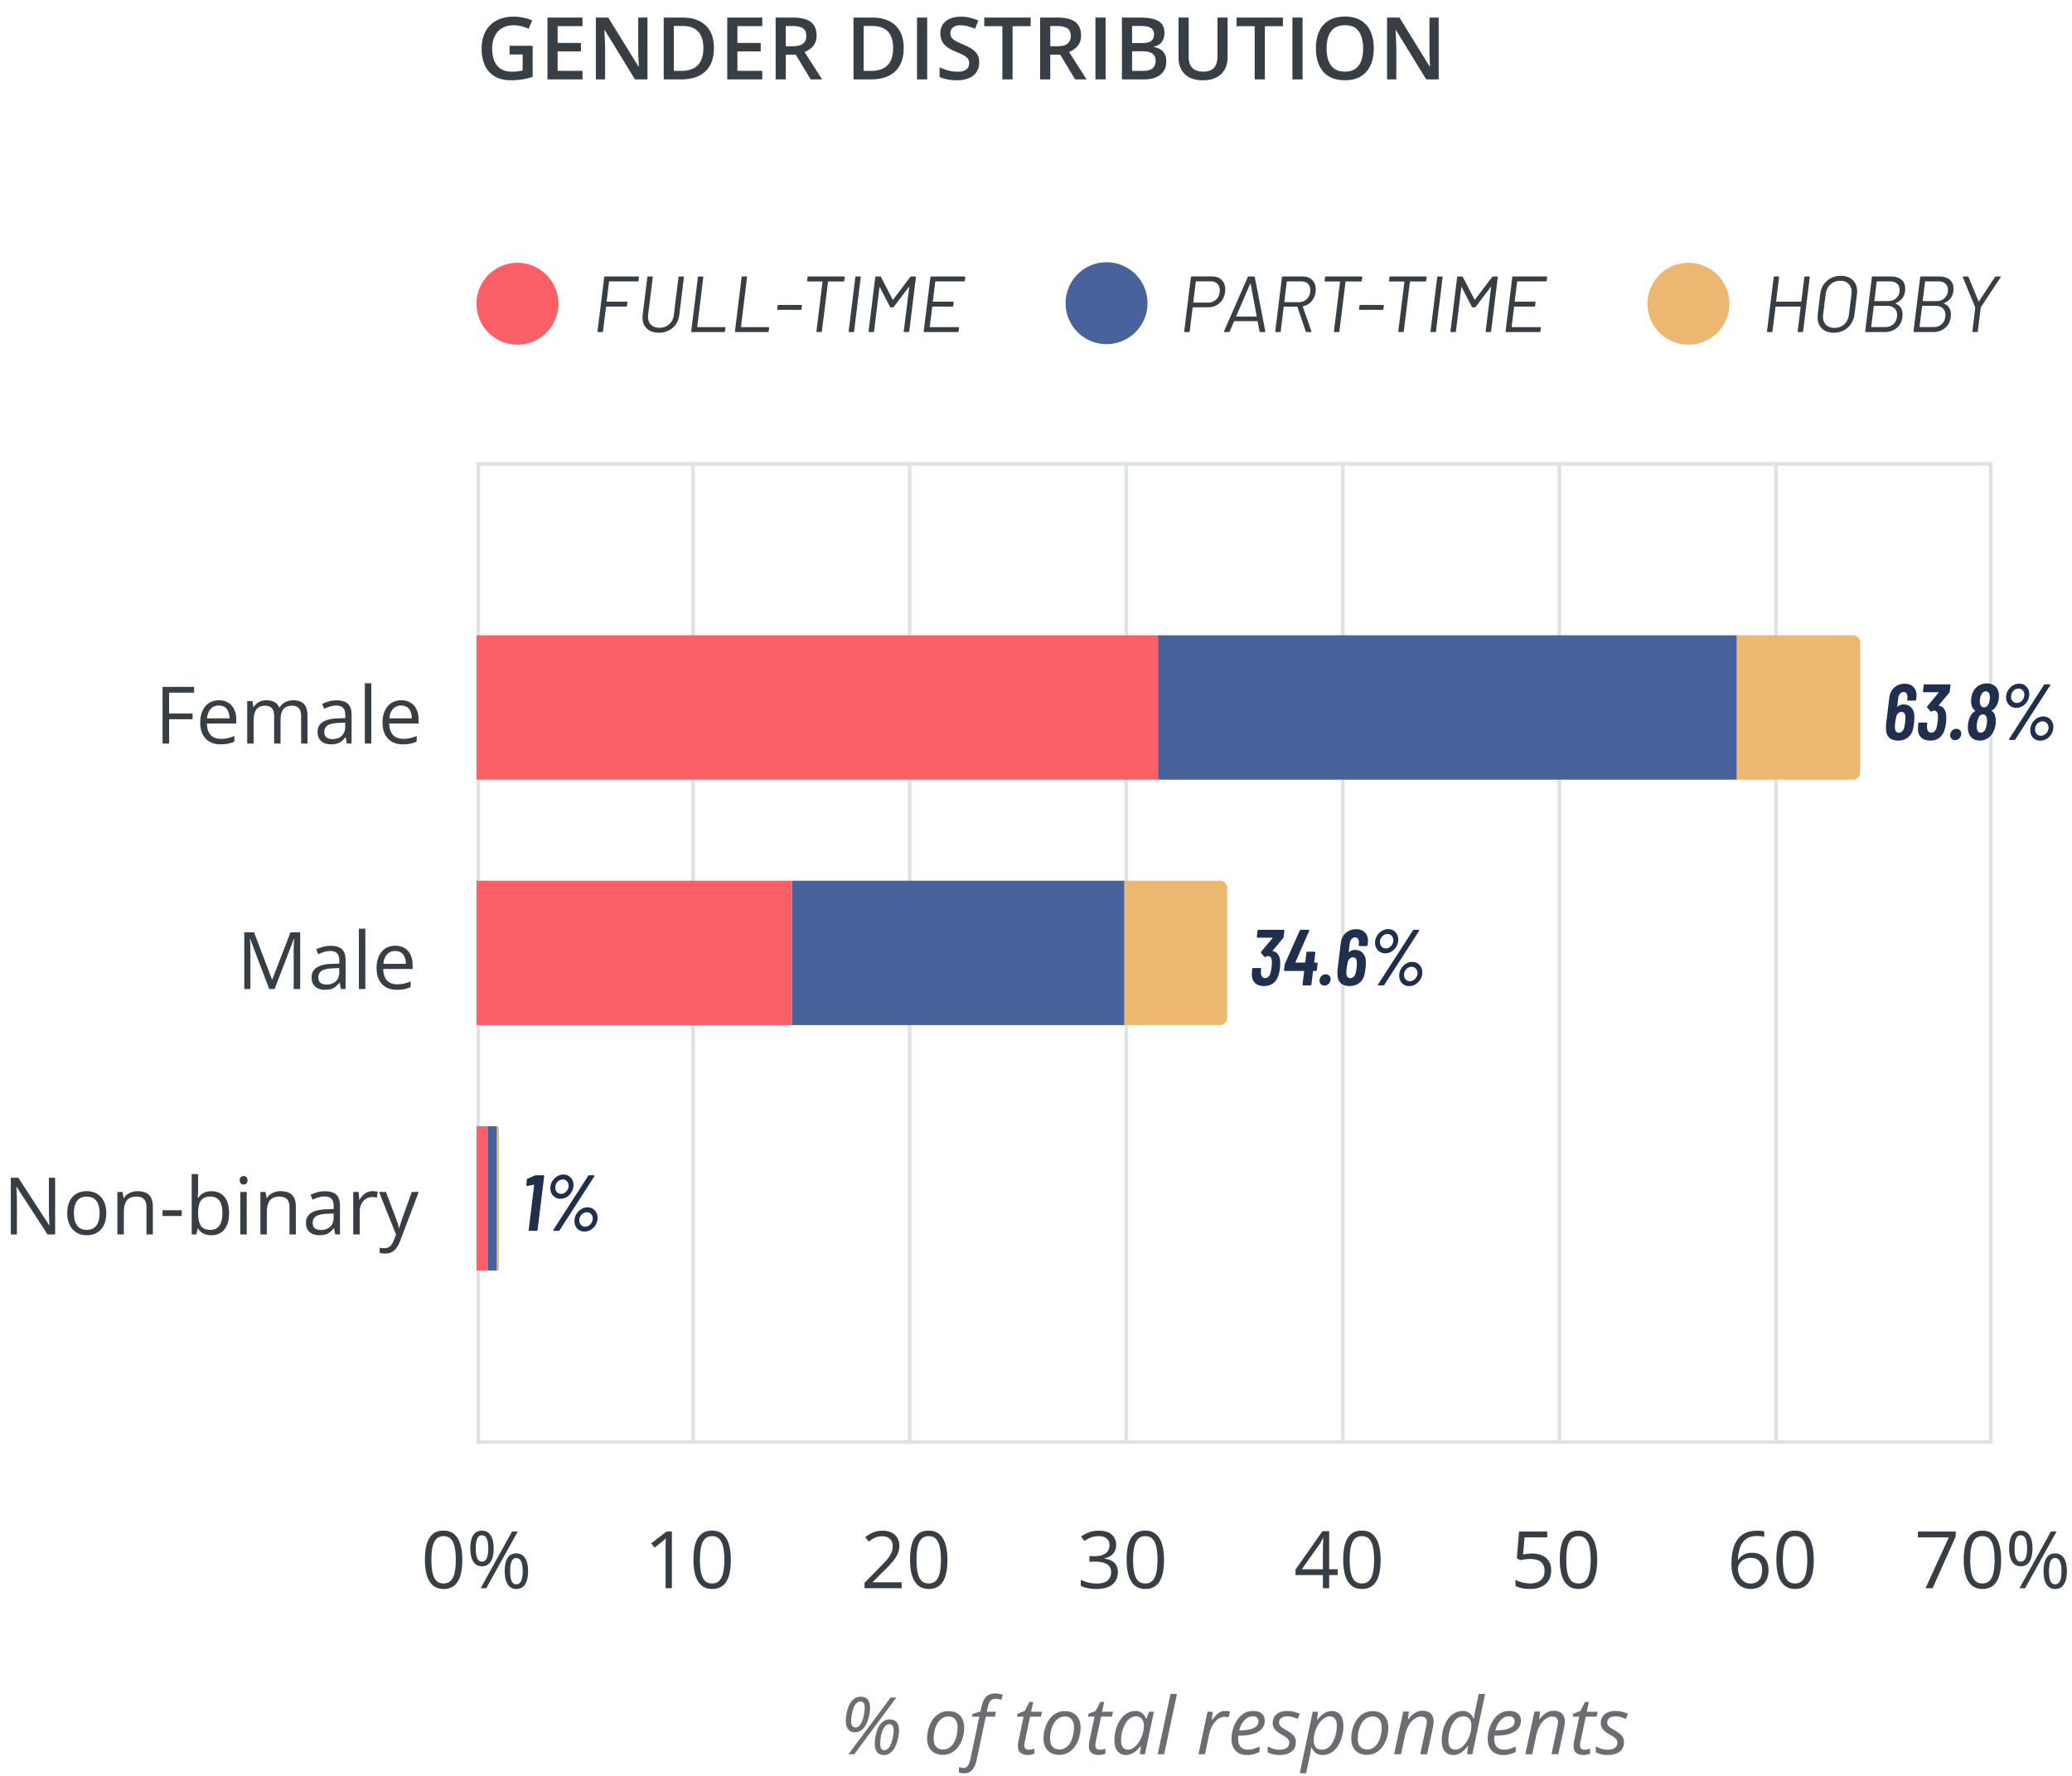
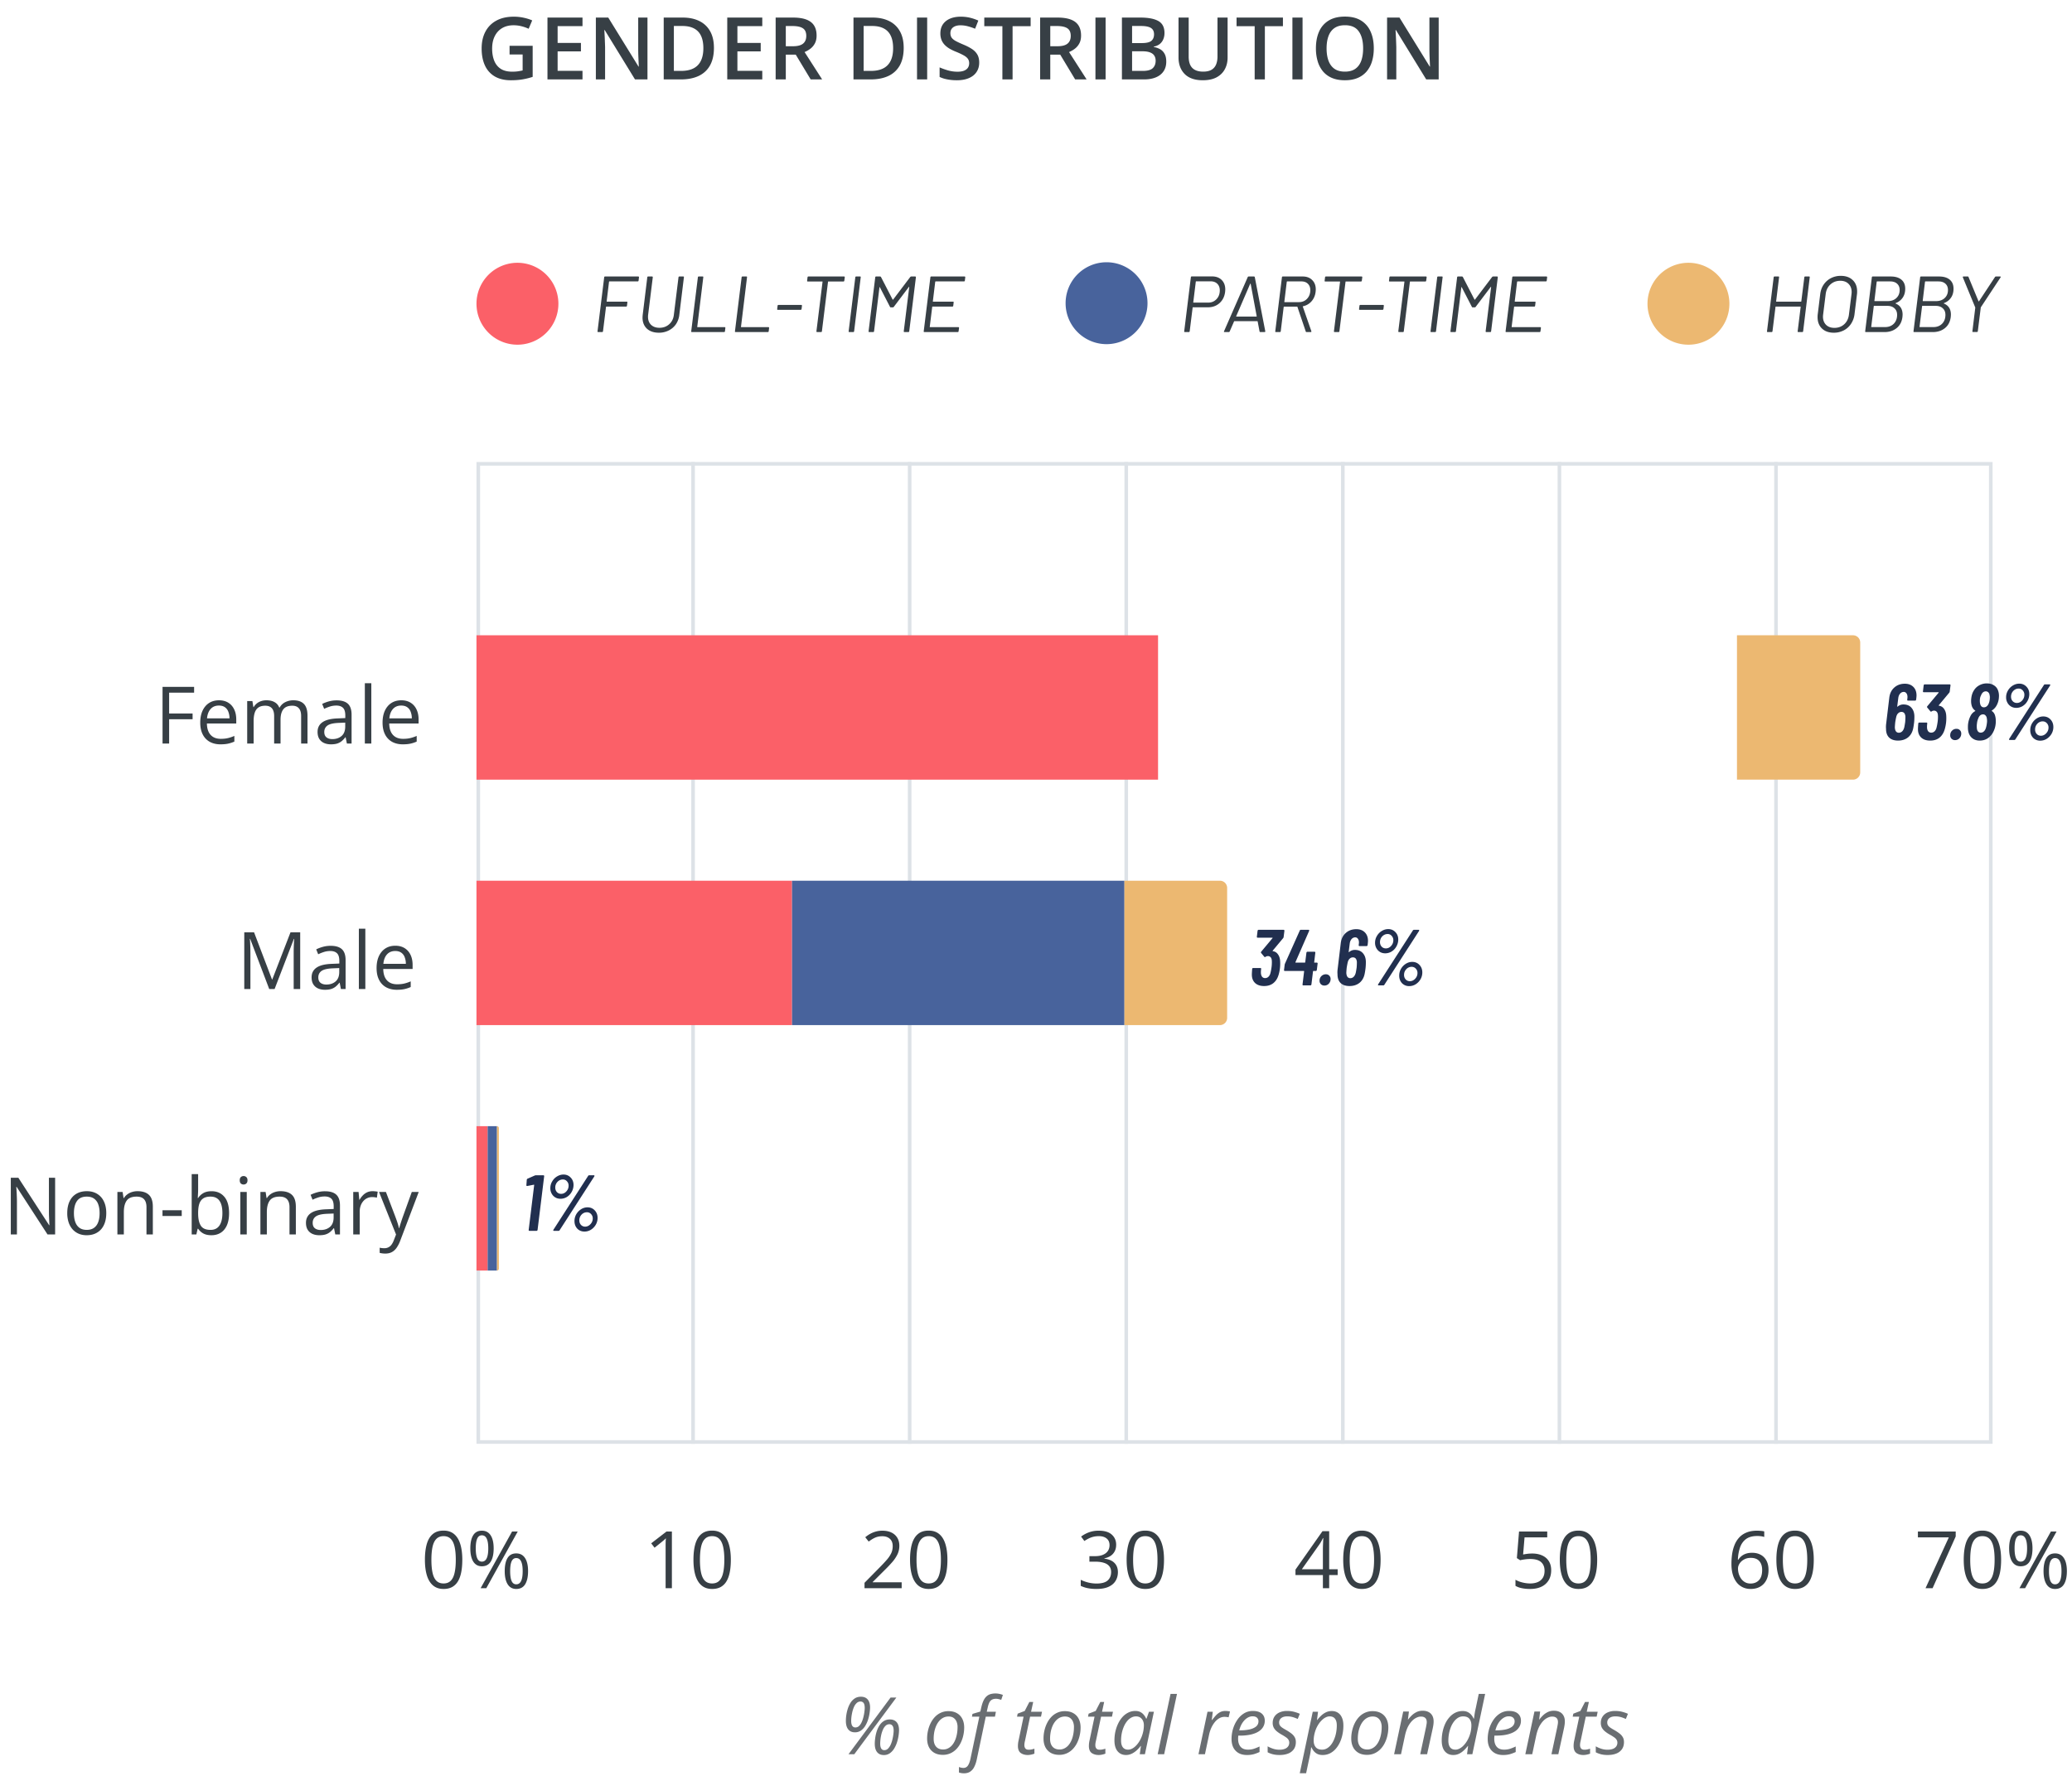
<svg xmlns="http://www.w3.org/2000/svg" width="287" height="246" fill="none">
  <path stroke="#DDE2E7" stroke-width=".5" d="M66.25 64.25h209.5v135.5H66.25z" />
  <path d="M64.034 216.063c0 .637-.048 1.207-.145 1.708-.097.501-.249.926-.456 1.273a2.149 2.149 0 0 1-.806.795c-.33.179-.725.268-1.187.268-.584 0-1.067-.159-1.45-.478-.38-.318-.665-.778-.854-1.38-.187-.605-.28-1.334-.28-2.186 0-.838.085-1.558.253-2.159.172-.605.447-1.069.827-1.391.38-.326.88-.489 1.504-.489.59 0 1.078.161 1.46.483.384.319.669.781.855 1.386.186.602.28 1.325.28 2.17Zm-4.28 0c0 .73.055 1.339.166 1.826.11.487.29.852.537 1.096.25.24.578.36.983.36s.73-.12.977-.36c.251-.24.432-.603.543-1.09.114-.487.172-1.098.172-1.832 0-.72-.056-1.321-.167-1.805-.11-.487-.29-.852-.537-1.095-.247-.247-.576-.371-.988-.371-.412 0-.741.124-.988.371-.247.243-.426.608-.537 1.095-.108.484-.162 1.085-.162 1.805Zm6.987-4.028c.537 0 .944.215 1.22.644.279.426.418 1.03.418 1.81 0 .781-.134 1.39-.402 1.826-.269.434-.68.65-1.236.65-.515 0-.911-.216-1.187-.65-.272-.436-.408-1.045-.408-1.826 0-.78.13-1.384.392-1.81.261-.429.663-.644 1.203-.644Zm0 .639c-.29 0-.503.152-.639.456-.136.301-.204.754-.204 1.359s.068 1.062.204 1.37c.136.308.35.462.64.462.3 0 .524-.154.67-.462.147-.308.22-.765.22-1.37 0-.601-.073-1.054-.22-1.359-.143-.304-.366-.456-.67-.456Zm4.974-.527L67.359 220h-.784l4.356-7.853h.784Zm-.21 3.035c.534 0 .94.215 1.22.645.279.426.419 1.029.419 1.81 0 .777-.135 1.384-.403 1.821-.269.433-.68.649-1.236.649-.519 0-.914-.216-1.187-.649-.272-.437-.408-1.044-.408-1.821 0-.781.13-1.384.387-1.81.261-.43.664-.645 1.208-.645Zm0 .645c-.29 0-.503.15-.639.451-.136.301-.204.754-.204 1.359s.068 1.061.204 1.369c.136.305.35.457.64.457.3 0 .524-.151.67-.451.148-.305.221-.763.221-1.375 0-.602-.073-1.053-.22-1.354-.144-.304-.367-.456-.672-.456ZM93.067 220h-.87v-6.107l.01-.419.027-.392a4.352 4.352 0 0 1-.311.295l-.36.296-.897.72-.467-.607 2.127-1.639h.74V220Zm8.164-3.937c0 .637-.048 1.207-.145 1.708-.097.501-.249.926-.457 1.273a2.144 2.144 0 0 1-.805.795c-.33.179-.725.268-1.187.268-.584 0-1.067-.159-1.45-.478-.38-.318-.665-.778-.855-1.38-.186-.605-.279-1.334-.279-2.186 0-.838.084-1.558.253-2.159.172-.605.447-1.069.827-1.391.38-.326.88-.489 1.504-.489.59 0 1.078.161 1.461.483.383.319.667.781.854 1.386.186.602.279 1.325.279 2.17Zm-4.28 0c0 .73.055 1.339.166 1.826.11.487.29.852.537 1.096.25.24.578.36.983.36.404 0 .73-.12.977-.36.25-.24.432-.603.543-1.09.114-.487.172-1.098.172-1.832 0-.72-.056-1.321-.167-1.805-.111-.487-.29-.852-.537-1.095-.247-.247-.576-.371-.988-.371-.412 0-.742.124-.989.371-.247.243-.426.608-.537 1.095-.107.484-.16 1.085-.16 1.805ZM124.893 220h-5.145v-.747l2.1-2.132c.39-.394.718-.745.983-1.053a4 4 0 0 0 .612-.907c.14-.301.209-.631.209-.989 0-.444-.132-.782-.397-1.015-.262-.236-.607-.354-1.037-.354-.376 0-.709.064-.999.193-.29.129-.587.312-.891.548l-.478-.602c.207-.175.433-.331.676-.467.247-.136.511-.243.79-.322.283-.079.584-.118.902-.118.484 0 .901.084 1.252.252.351.168.621.408.811.72.193.311.29.682.29 1.112 0 .415-.083.802-.247 1.16a4.77 4.77 0 0 1-.693 1.058 17.74 17.74 0 0 1-1.042 1.106l-1.708 1.703v.038h4.012V220Zm6.338-3.937c0 .637-.048 1.207-.145 1.708-.097.501-.249.926-.457 1.273a2.145 2.145 0 0 1-.805.795c-.33.179-.725.268-1.187.268-.584 0-1.067-.159-1.45-.478-.38-.318-.665-.778-.854-1.38-.187-.605-.28-1.334-.28-2.186 0-.838.084-1.558.253-2.159.172-.605.447-1.069.827-1.391.379-.326.881-.489 1.504-.489.591 0 1.078.161 1.461.483.383.319.667.781.854 1.386.186.602.279 1.325.279 2.17Zm-4.281 0c0 .73.056 1.339.167 1.826.111.487.29.852.537 1.096.25.24.578.36.983.36.404 0 .73-.12.977-.36.251-.24.432-.603.543-1.09.114-.487.172-1.098.172-1.832 0-.72-.056-1.321-.167-1.805-.111-.487-.29-.852-.537-1.095-.247-.247-.576-.371-.988-.371-.412 0-.741.124-.989.371-.247.243-.426.608-.537 1.095-.107.484-.161 1.085-.161 1.805ZM154.603 213.979c0 .351-.068.655-.204.913a1.733 1.733 0 0 1-.569.634c-.244.161-.53.274-.86.338v.043c.623.079 1.091.28 1.402.602.315.322.473.745.473 1.267 0 .455-.108.858-.323 1.209-.211.351-.537.626-.977.827-.437.197-.997.295-1.681.295-.416 0-.801-.034-1.155-.102a3.99 3.99 0 0 1-1.01-.327v-.838c.326.161.681.288 1.064.381.383.09.753.134 1.112.134.716 0 1.233-.141 1.552-.424.318-.286.478-.677.478-1.171 0-.34-.09-.614-.269-.822-.175-.211-.429-.365-.762-.461-.33-.101-.727-.151-1.193-.151h-.784v-.763h.79c.426 0 .787-.062 1.084-.188.298-.125.523-.3.677-.526.158-.229.237-.499.237-.811 0-.397-.133-.704-.398-.918-.265-.219-.625-.328-1.079-.328-.28 0-.534.029-.763.086a3.154 3.154 0 0 0-.645.236 6.01 6.01 0 0 0-.601.349l-.451-.612a4.21 4.21 0 0 1 1.047-.575 3.827 3.827 0 0 1 1.402-.241c.802 0 1.403.182 1.804.548.402.365.602.83.602 1.396Zm6.628 2.084c0 .637-.048 1.207-.145 1.708-.097.501-.249.926-.457 1.273a2.145 2.145 0 0 1-.805.795c-.33.179-.725.268-1.187.268-.584 0-1.067-.159-1.45-.478-.38-.318-.665-.778-.854-1.38-.187-.605-.28-1.334-.28-2.186 0-.838.084-1.558.253-2.159.172-.605.447-1.069.827-1.391.379-.326.881-.489 1.504-.489.591 0 1.078.161 1.461.483.383.319.667.781.854 1.386.186.602.279 1.325.279 2.17Zm-4.281 0c0 .73.056 1.339.167 1.826.111.487.29.852.537 1.096.25.24.578.36.983.36.404 0 .73-.12.977-.36.251-.24.432-.603.543-1.09.114-.487.172-1.098.172-1.832 0-.72-.056-1.321-.167-1.805-.111-.487-.29-.852-.537-1.095-.247-.247-.576-.371-.988-.371-.412 0-.741.124-.989.371-.247.243-.426.608-.537 1.095-.107.484-.161 1.085-.161 1.805ZM185.285 218.179h-1.176V220h-.87v-1.821h-3.798v-.752l3.739-5.323h.929v5.27h1.176v.805Zm-2.046-.805v-2.568a16.934 16.934 0 0 1 .021-.977c.007-.14.013-.273.016-.398a9.48 9.48 0 0 0 .016-.37h-.042a8.51 8.51 0 0 1-.237.456 3.989 3.989 0 0 1-.263.424l-2.422 3.433h2.911Zm7.992-1.311c0 .637-.048 1.207-.145 1.708-.097.501-.249.926-.457 1.273a2.145 2.145 0 0 1-.805.795c-.33.179-.725.268-1.187.268-.584 0-1.067-.159-1.45-.478-.38-.318-.665-.778-.854-1.38-.187-.605-.28-1.334-.28-2.186 0-.838.084-1.558.253-2.159.172-.605.447-1.069.827-1.391.379-.326.881-.489 1.504-.489.591 0 1.078.161 1.461.483.383.319.667.781.854 1.386.186.602.279 1.325.279 2.17Zm-4.281 0c0 .73.056 1.339.167 1.826.111.487.29.852.537 1.096.25.24.578.36.983.36.404 0 .73-.12.977-.36.251-.24.432-.603.543-1.09.114-.487.172-1.098.172-1.832 0-.72-.056-1.321-.167-1.805-.111-.487-.29-.852-.537-1.095-.247-.247-.576-.371-.988-.371-.412 0-.741.124-.989.371-.247.243-.426.608-.537 1.095-.107.484-.161 1.085-.161 1.805ZM212.229 215.198c.534 0 .997.092 1.391.274.394.179.698.441.913.784.219.344.328.761.328 1.252 0 .537-.117 1.001-.349 1.391a2.313 2.313 0 0 1-1.005.897c-.437.208-.959.311-1.568.311-.408 0-.788-.035-1.139-.107a2.84 2.84 0 0 1-.886-.322v-.849c.261.158.578.283.951.376.372.093.734.14 1.085.14.397 0 .744-.063 1.042-.188.3-.129.533-.323.698-.58.168-.262.252-.589.252-.983 0-.523-.161-.926-.483-1.209-.319-.286-.824-.429-1.515-.429a5.44 5.44 0 0 0-.73.053 6.206 6.206 0 0 0-.655.118l-.452-.295.301-3.685h3.905v.817h-3.142l-.199 2.369c.136-.029.312-.058.527-.086.214-.033.458-.049.73-.049Zm9.002.865c0 .637-.048 1.207-.145 1.708-.097.501-.249.926-.457 1.273a2.145 2.145 0 0 1-.805.795c-.33.179-.725.268-1.187.268-.584 0-1.067-.159-1.45-.478-.38-.318-.665-.778-.854-1.38-.187-.605-.28-1.334-.28-2.186 0-.838.084-1.558.253-2.159.172-.605.447-1.069.827-1.391.379-.326.881-.489 1.504-.489.591 0 1.078.161 1.461.483.383.319.667.781.854 1.386.186.602.279 1.325.279 2.17Zm-4.281 0c0 .73.056 1.339.167 1.826.111.487.29.852.537 1.096.25.24.578.36.983.36.404 0 .73-.12.977-.36.251-.24.432-.603.543-1.09.114-.487.172-1.098.172-1.832 0-.72-.056-1.321-.167-1.805-.111-.487-.29-.852-.537-1.095-.247-.247-.576-.371-.988-.371-.412 0-.741.124-.989.371-.247.243-.426.608-.537 1.095-.107.484-.161 1.085-.161 1.805ZM239.828 216.643c0-.473.032-.935.097-1.386.068-.451.181-.87.338-1.257.158-.39.373-.732.645-1.025.272-.294.61-.523 1.015-.688.408-.168.897-.252 1.466-.252.161 0 .335.009.521.027.186.014.34.039.462.075v.768a2.148 2.148 0 0 0-.456-.102 3.95 3.95 0 0 0-.511-.032c-.666 0-1.19.145-1.573.435-.38.29-.654.683-.822 1.181a5.886 5.886 0 0 0-.29 1.671h.059a1.995 1.995 0 0 1 1.047-.833c.247-.086.534-.129.86-.129.458 0 .857.093 1.197.279.344.187.609.457.795.812.19.354.285.784.285 1.289 0 .54-.1 1.008-.301 1.401-.2.394-.487.699-.859.914-.369.211-.81.316-1.322.316-.383 0-.735-.073-1.058-.22a2.357 2.357 0 0 1-.843-.655 3.16 3.16 0 0 1-.553-1.08c-.133-.433-.199-.936-.199-1.509Zm2.643 2.712c.487 0 .877-.155 1.171-.467.293-.311.44-.782.44-1.412 0-.516-.131-.924-.392-1.225-.261-.301-.655-.451-1.182-.451-.358 0-.669.075-.934.225a1.705 1.705 0 0 0-.618.559c-.147.226-.22.455-.22.687 0 .237.034.477.102.72.072.244.179.469.322.677.143.208.324.374.543.499.218.126.474.188.768.188Zm8.76-3.292c0 .637-.048 1.207-.145 1.708-.097.501-.249.926-.457 1.273a2.145 2.145 0 0 1-.805.795c-.33.179-.725.268-1.187.268-.584 0-1.067-.159-1.45-.478-.38-.318-.665-.778-.854-1.38-.187-.605-.28-1.334-.28-2.186 0-.838.084-1.558.253-2.159.172-.605.447-1.069.827-1.391.379-.326.881-.489 1.504-.489.591 0 1.078.161 1.461.483.383.319.667.781.854 1.386.186.602.279 1.325.279 2.17Zm-4.281 0c0 .73.056 1.339.167 1.826.111.487.29.852.537 1.096.25.24.578.36.983.36.404 0 .73-.12.977-.36.251-.24.432-.603.543-1.09.114-.487.172-1.098.172-1.832 0-.72-.056-1.321-.167-1.805-.111-.487-.29-.852-.537-1.095-.247-.247-.576-.371-.988-.371-.412 0-.741.124-.989.371-.247.243-.426.608-.537 1.095-.107.484-.161 1.085-.161 1.805ZM266.713 220l3.223-7.036h-4.281v-.817h5.237v.688L267.691 220h-.978Zm10.469-3.937c0 .637-.049 1.207-.145 1.708-.097.501-.249.926-.457 1.273a2.148 2.148 0 0 1-.806.795c-.329.179-.725.268-1.187.268-.583 0-1.067-.159-1.45-.478-.379-.318-.664-.778-.854-1.38-.186-.605-.279-1.334-.279-2.186 0-.838.084-1.558.252-2.159.172-.605.448-1.069.827-1.391.38-.326.881-.489 1.504-.489.591 0 1.078.161 1.461.483.383.319.668.781.854 1.386.187.602.28 1.325.28 2.17Zm-4.281 0c0 .73.055 1.339.166 1.826.111.487.29.852.537 1.096.251.24.579.36.983.36.405 0 .731-.12.978-.36.251-.24.431-.603.542-1.09.115-.487.172-1.098.172-1.832 0-.72-.055-1.321-.166-1.805-.111-.487-.29-.852-.537-1.095-.247-.247-.577-.371-.989-.371-.411 0-.741.124-.988.371-.247.243-.426.608-.537 1.095-.107.484-.161 1.085-.161 1.805Zm6.988-4.028c.537 0 .943.215 1.219.644.279.426.419 1.03.419 1.81 0 .781-.134 1.39-.403 1.826-.269.434-.68.65-1.235.65-.516 0-.912-.216-1.187-.65-.272-.436-.409-1.045-.409-1.826 0-.78.131-1.384.393-1.81.261-.429.662-.644 1.203-.644Zm0 .639c-.29 0-.503.152-.639.456-.137.301-.205.754-.205 1.359s.068 1.062.205 1.37c.136.308.349.462.639.462.3 0 .524-.154.671-.462.147-.308.22-.765.22-1.37 0-.601-.073-1.054-.22-1.359-.143-.304-.367-.456-.671-.456Zm4.973-.527L280.506 220h-.784l4.356-7.853h.784Zm-.209 3.035c.533 0 .94.215 1.219.645.279.426.419 1.029.419 1.81 0 .777-.134 1.384-.403 1.821-.268.433-.68.649-1.235.649-.519 0-.915-.216-1.187-.649-.272-.437-.408-1.044-.408-1.821 0-.781.129-1.384.386-1.81.262-.43.665-.645 1.209-.645Zm0 .645c-.29 0-.503.15-.639.451-.136.301-.204.754-.204 1.359s.068 1.061.204 1.369c.136.305.349.457.639.457.301 0 .524-.151.671-.451.147-.305.22-.763.22-1.375 0-.602-.073-1.053-.22-1.354-.143-.304-.367-.456-.671-.456Z" fill="#373F45" />
  <path d="m117.531 243 5.827-7.853h.801L118.331 243h-.8Zm.881-3.035c-.394 0-.7-.134-.919-.403-.218-.272-.327-.664-.327-1.176a5.57 5.57 0 0 1 .252-1.649c.093-.3.218-.58.376-.838.157-.257.356-.465.596-.623.24-.161.527-.241.86-.241.411 0 .725.129.939.386.219.258.328.629.328 1.112 0 .201-.021.448-.064.741-.04.29-.108.591-.204.903a4.12 4.12 0 0 1-.387.875 2.176 2.176 0 0 1-.602.661 1.425 1.425 0 0 1-.848.252Zm.075-.676c.2 0 .372-.072.515-.215.147-.143.269-.328.366-.553.1-.226.179-.462.236-.709.061-.251.104-.486.129-.704.029-.219.043-.39.043-.516 0-.315-.05-.542-.151-.682a.503.503 0 0 0-.435-.209.745.745 0 0 0-.515.198 1.621 1.621 0 0 0-.371.516 3.994 3.994 0 0 0-.236.682c-.057.244-.1.478-.129.704a5.353 5.353 0 0 0-.038.574c0 .305.049.534.145.688a.49.49 0 0 0 .441.226Zm3.931 3.824c-.397 0-.705-.133-.923-.398-.219-.268-.328-.659-.328-1.171 0-.222.02-.478.059-.768a5.88 5.88 0 0 1 .193-.891c.094-.301.219-.58.376-.838.162-.258.36-.466.597-.623.24-.161.526-.242.859-.242.415 0 .732.129.951.387.218.258.327.626.327 1.106a5.982 5.982 0 0 1-.274 1.649 3.885 3.885 0 0 1-.392.876 2.181 2.181 0 0 1-.601.66 1.414 1.414 0 0 1-.844.253Zm.07-.677a.704.704 0 0 0 .516-.215 1.86 1.86 0 0 0 .371-.553c.1-.226.179-.464.236-.714.061-.251.104-.484.129-.699.028-.218.043-.388.043-.51 0-.315-.052-.542-.156-.682a.503.503 0 0 0-.44-.215.725.725 0 0 0-.511.199 1.599 1.599 0 0 0-.36.515 4.005 4.005 0 0 0-.236.683 5.976 5.976 0 0 0-.161 1.273c0 .304.046.533.14.687a.467.467 0 0 0 .429.231Zm8.105.65c-.451 0-.839-.091-1.165-.274a1.888 1.888 0 0 1-.752-.784c-.172-.34-.258-.741-.258-1.203 0-.373.041-.74.124-1.101.082-.366.204-.709.365-1.032.161-.325.36-.612.596-.859.24-.251.516-.446.827-.585a2.456 2.456 0 0 1 1.042-.215c.458 0 .849.093 1.171.279.326.183.575.444.747.784.175.34.263.743.263 1.209 0 .365-.041.728-.124 1.09a4.469 4.469 0 0 1-.36 1.031 3.361 3.361 0 0 1-.596.86 2.645 2.645 0 0 1-.827.585 2.496 2.496 0 0 1-1.053.215Zm.054-.741c.222 0 .433-.047.634-.14.2-.093.383-.227.548-.403a2.52 2.52 0 0 0 .424-.65c.122-.257.215-.549.279-.875.068-.326.102-.684.102-1.074 0-.233-.041-.459-.123-.677a1.188 1.188 0 0 0-.398-.537c-.182-.143-.426-.215-.73-.215-.251 0-.484.052-.698.156-.212.104-.401.25-.57.44-.168.19-.311.414-.429.672-.115.257-.205.54-.269.848a4.996 4.996 0 0 0-.091.972c0 .469.114.835.343 1.096.23.258.555.387.978.387Zm2.879 3.298a2.115 2.115 0 0 1-.698-.113v-.758c.096.036.195.065.295.086.1.025.208.038.322.038a.71.71 0 0 0 .618-.317c.147-.211.265-.517.354-.918l1.236-5.866h-1.026l.075-.381 1.09-.328.129-.569c.083-.365.181-.671.296-.918.118-.251.256-.45.413-.597.158-.15.341-.257.548-.322a2.5 2.5 0 0 1 .725-.097c.179 0 .362.022.548.065.19.039.344.086.462.14l-.231.682a2.723 2.723 0 0 0-.344-.102 1.51 1.51 0 0 0-.397-.049c-.304 0-.544.086-.72.258-.172.168-.308.484-.408.945l-.134.591h1.267l-.129.682h-1.273l-1.256 5.968c-.086.394-.203.73-.35 1.009a1.634 1.634 0 0 1-.563.645c-.23.15-.513.226-.849.226Zm8.835-2.536c-.39 0-.716-.093-.977-.279-.258-.19-.387-.514-.387-.972a3.479 3.479 0 0 1 .091-.768l.693-3.293h-.907l.085-.413.978-.376.645-1.246h.531l-.295 1.353h1.515l-.14.682h-1.509l-.699 3.304a5.12 5.12 0 0 0-.069.322 2.11 2.11 0 0 0-.027.328c0 .179.046.329.139.451.093.118.249.177.468.177.136 0 .265-.013.386-.038a3.4 3.4 0 0 0 .398-.107v.687c-.09.043-.226.085-.408.124-.179.043-.35.064-.511.064Zm4.356-.021c-.451 0-.839-.091-1.165-.274a1.888 1.888 0 0 1-.752-.784c-.172-.34-.258-.741-.258-1.203 0-.373.041-.74.124-1.101.082-.366.204-.709.365-1.032.161-.325.36-.612.596-.859.24-.251.516-.446.827-.585a2.456 2.456 0 0 1 1.042-.215c.458 0 .849.093 1.171.279.326.183.575.444.747.784.175.34.263.743.263 1.209 0 .365-.041.728-.124 1.09a4.469 4.469 0 0 1-.36 1.031 3.361 3.361 0 0 1-.596.86 2.645 2.645 0 0 1-.827.585 2.496 2.496 0 0 1-1.053.215Zm.054-.741c.222 0 .433-.047.634-.14.2-.093.383-.227.548-.403a2.52 2.52 0 0 0 .424-.65c.122-.257.215-.549.279-.875.068-.326.102-.684.102-1.074 0-.233-.041-.459-.123-.677a1.188 1.188 0 0 0-.398-.537c-.182-.143-.426-.215-.73-.215-.251 0-.484.052-.698.156-.212.104-.401.25-.57.44-.168.19-.311.414-.429.672-.115.257-.205.54-.269.848a4.996 4.996 0 0 0-.091.972c0 .469.114.835.343 1.096.23.258.555.387.978.387Zm5.419.762c-.39 0-.716-.093-.977-.279-.258-.19-.387-.514-.387-.972a3.479 3.479 0 0 1 .091-.768l.693-3.293h-.907l.086-.413.977-.376.645-1.246h.531l-.295 1.353h1.515l-.14.682h-1.509l-.699 3.304a5.12 5.12 0 0 0-.069.322 2.11 2.11 0 0 0-.027.328c0 .179.046.329.139.451.094.118.249.177.468.177.136 0 .265-.013.386-.038a3.4 3.4 0 0 0 .398-.107v.687c-.09.043-.226.085-.408.124a2.185 2.185 0 0 1-.511.064Zm3.771 0c-.319 0-.598-.077-.838-.231a1.504 1.504 0 0 1-.559-.682c-.132-.3-.198-.667-.198-1.101 0-.433.044-.85.134-1.251.093-.401.224-.774.392-1.117.168-.344.371-.645.607-.903a2.68 2.68 0 0 1 .806-.601c.297-.144.617-.215.961-.215.265 0 .494.05.688.15.197.101.359.233.488.398.133.161.237.333.312.515h.054l.343-.956h.682L158.587 243h-.714l.161-1.139h-.043a4.366 4.366 0 0 1-.553.607c-.208.19-.435.344-.682.462a1.82 1.82 0 0 1-.795.177Zm.29-.741c.276 0 .548-.1.816-.301.273-.204.516-.478.731-.821.218-.348.385-.738.499-1.171a3.61 3.61 0 0 0 .113-.58c.022-.179.032-.346.032-.5 0-.369-.098-.666-.295-.891-.193-.23-.458-.344-.795-.344-.24 0-.465.061-.677.182a1.974 1.974 0 0 0-.574.5 3.173 3.173 0 0 0-.435.741 4.599 4.599 0 0 0-.285.913c-.065.33-.097.668-.097 1.015 0 .412.084.725.253.94.168.212.406.317.714.317Zm4.103.634 1.784-8.357h.891L161.251 243h-.897Zm5.651 0 1.251-5.887h.731l-.14 1.139h.054c.15-.204.311-.401.483-.591.172-.193.367-.351.586-.473.222-.121.476-.182.762-.182.108 0 .217.007.328.021.111.011.215.031.312.059l-.194.801a2.682 2.682 0 0 0-.564-.065 1.42 1.42 0 0 0-.757.215c-.233.14-.442.328-.628.564-.183.236-.339.5-.468.79-.125.29-.22.585-.284.886l-.575 2.723h-.897Zm6.708.107c-.44 0-.82-.087-1.138-.263a1.821 1.821 0 0 1-.736-.762c-.168-.333-.253-.731-.253-1.193 0-.476.068-.943.205-1.402.139-.462.338-.879.596-1.251a3.07 3.07 0 0 1 .929-.897 2.31 2.31 0 0 1 1.225-.333c.54 0 .95.122 1.23.365.279.24.418.571.418.994 0 .297-.069.571-.209.822-.136.25-.347.469-.634.655-.283.182-.643.326-1.079.429a6.877 6.877 0 0 1-1.542.151h-.204a10.64 10.64 0 0 0-.021.215 4.329 4.329 0 0 0-.006.22c0 .473.115.843.344 1.112.229.265.573.397 1.031.397.283 0 .55-.039.8-.118.255-.082.52-.19.795-.322v.768a5.854 5.854 0 0 1-.8.301 3.555 3.555 0 0 1-.951.112Zm-1.063-3.416h.129a6.26 6.26 0 0 0 1.262-.118c.383-.082.691-.215.924-.397a.9.9 0 0 0 .349-.741.652.652 0 0 0-.204-.495c-.136-.128-.344-.193-.623-.193-.247 0-.491.077-.731.231-.24.15-.458.371-.655.661-.193.29-.344.641-.451 1.052Zm5.586 3.416c-.358 0-.673-.035-.945-.107a3.252 3.252 0 0 1-.704-.269v-.827c.19.115.43.222.72.323.293.1.594.15.902.15.304 0 .557-.041.757-.124a.988.988 0 0 0 .457-.338.86.86 0 0 0 .156-.51.748.748 0 0 0-.102-.398 1.092 1.092 0 0 0-.323-.333 6.053 6.053 0 0 0-.591-.37 4.64 4.64 0 0 1-.698-.468 1.746 1.746 0 0 1-.435-.515 1.433 1.433 0 0 1-.145-.661c0-.336.083-.628.247-.875.165-.247.396-.439.693-.575a2.536 2.536 0 0 1 1.053-.204c.354 0 .682.041.983.123.301.079.56.17.779.274l-.29.715c-.187-.09-.4-.172-.64-.247a2.759 2.759 0 0 0-.832-.113c-.337 0-.605.077-.806.231a.748.748 0 0 0-.295.623c0 .136.028.258.086.365.061.107.164.215.311.322.147.104.348.226.602.366.247.143.469.29.666.44.2.147.358.317.472.51.119.19.178.425.178.704 0 .383-.092.709-.274.977a1.709 1.709 0 0 1-.784.607c-.337.136-.736.204-1.198.204Zm2.798 2.525 1.799-8.519h.731l-.145 1.144h.038c.168-.222.352-.426.553-.612a2.66 2.66 0 0 1 .666-.457c.243-.114.508-.171.795-.171.322 0 .603.077.843.231.24.15.426.376.559.676.136.298.204.668.204 1.112 0 .423-.043.834-.129 1.235a5.019 5.019 0 0 1-.365 1.112c-.162.34-.36.641-.597.903-.232.257-.499.46-.8.607a2.285 2.285 0 0 1-.994.214c-.275 0-.513-.048-.714-.145a1.583 1.583 0 0 1-.499-.392 2.06 2.06 0 0 1-.317-.521h-.049c-.014.133-.037.306-.07.521a6.182 6.182 0 0 1-.091.532l-.537 2.53h-.881Zm3.094-3.266c.251 0 .48-.062.687-.188.212-.125.4-.295.564-.51.169-.218.31-.471.425-.757.118-.287.207-.591.268-.913a5.28 5.28 0 0 0 .092-.983c0-.416-.085-.729-.253-.94-.165-.212-.412-.317-.741-.317-.172 0-.346.043-.521.129-.176.082-.346.2-.51.354-.165.151-.319.33-.462.537a3.933 3.933 0 0 0-.376.688c-.104.25-.186.515-.247.795a4.008 4.008 0 0 0-.092.859c0 .376.095.679.285.908.193.225.487.338.881.338Zm6.214.72c-.451 0-.839-.091-1.165-.274a1.888 1.888 0 0 1-.752-.784c-.172-.34-.258-.741-.258-1.203 0-.373.041-.74.124-1.101.082-.366.204-.709.365-1.032.161-.325.36-.612.596-.859.24-.251.516-.446.827-.585a2.456 2.456 0 0 1 1.042-.215c.458 0 .849.093 1.171.279.326.183.575.444.747.784.175.34.263.743.263 1.209 0 .365-.041.728-.124 1.09a4.469 4.469 0 0 1-.36 1.031 3.361 3.361 0 0 1-.596.86 2.645 2.645 0 0 1-.827.585 2.496 2.496 0 0 1-1.053.215Zm.054-.741c.222 0 .433-.047.634-.14.2-.093.383-.227.548-.403a2.52 2.52 0 0 0 .424-.65c.122-.257.215-.549.279-.875.068-.326.102-.684.102-1.074 0-.233-.041-.459-.123-.677a1.188 1.188 0 0 0-.398-.537c-.182-.143-.426-.215-.73-.215-.251 0-.484.052-.698.156-.212.104-.401.25-.57.44-.168.19-.311.414-.429.672-.115.257-.205.54-.269.848a4.996 4.996 0 0 0-.091.972c0 .469.114.835.343 1.096.23.258.555.387.978.387Zm3.706.655 1.262-5.914h.79l-.14 1.134h.011c.136-.186.299-.374.489-.564.193-.194.417-.355.671-.484.258-.132.55-.198.876-.198.315 0 .585.059.811.177.225.114.399.283.521.505.121.218.182.483.182.795 0 .164-.012.331-.037.499a6.774 6.774 0 0 1-.081.451l-.784 3.599h-.951l.795-3.717c.032-.161.057-.299.075-.413.022-.115.033-.222.033-.323 0-.25-.069-.44-.205-.569-.136-.129-.336-.193-.601-.193-.262 0-.537.089-.827.268-.29.179-.559.462-.806.849-.247.383-.439.884-.575 1.504l-.553 2.594h-.956Zm8.196.107c-.322 0-.603-.075-.843-.225a1.476 1.476 0 0 1-.559-.672c-.132-.3-.198-.673-.198-1.117 0-.422.043-.832.129-1.23.086-.401.209-.773.37-1.117a3.66 3.66 0 0 1 .602-.902c.236-.262.505-.464.805-.607.305-.147.638-.22 1-.22.275 0 .512.05.708.15.197.1.36.231.489.392.133.158.237.328.312.51h.054c.021-.164.042-.324.064-.478.021-.157.047-.317.075-.478.032-.161.068-.327.108-.499l.413-1.971h.886L203.941 243h-.736l.145-1.139h-.038a5.08 5.08 0 0 1-.563.618c-.201.19-.421.342-.661.457-.24.114-.503.171-.79.171Zm.301-.741c.168 0 .339-.041.51-.123.176-.083.346-.199.511-.349a3.38 3.38 0 0 0 .462-.543c.143-.208.268-.437.376-.687a4.151 4.151 0 0 0 .349-1.66c0-.38-.092-.682-.274-.908-.183-.225-.475-.338-.876-.338-.247 0-.476.062-.687.188a2.049 2.049 0 0 0-.564.515 3.261 3.261 0 0 0-.43.758 4.953 4.953 0 0 0-.268.913 5.24 5.24 0 0 0-.092.977c0 .412.083.725.247.94.165.212.41.317.736.317Zm6.596.741c-.441 0-.82-.087-1.139-.263a1.821 1.821 0 0 1-.736-.762c-.168-.333-.252-.731-.252-1.193 0-.476.068-.943.204-1.402.14-.462.338-.879.596-1.251.258-.376.568-.675.929-.897a2.315 2.315 0 0 1 1.225-.333c.541 0 .951.122 1.23.365.279.24.419.571.419.994 0 .297-.07.571-.21.822a1.84 1.84 0 0 1-.633.655c-.283.182-.643.326-1.08.429-.433.101-.947.151-1.541.151h-.205a10.64 10.64 0 0 0-.021.215 4.275 4.275 0 0 0-.005.22c0 .473.114.843.343 1.112.23.265.573.397 1.032.397.282 0 .549-.039.8-.118.254-.082.519-.19.795-.322v.768a5.903 5.903 0 0 1-.8.301 3.566 3.566 0 0 1-.951.112Zm-1.064-3.416h.129c.459 0 .879-.039 1.262-.118.384-.082.692-.215.924-.397a.9.9 0 0 0 .349-.741.652.652 0 0 0-.204-.495c-.136-.128-.343-.193-.623-.193-.247 0-.49.077-.73.231-.24.15-.459.371-.655.661-.194.29-.344.641-.452 1.052Zm4.147 3.309 1.262-5.914h.79l-.14 1.134h.011a4.95 4.95 0 0 1 .488-.564 2.62 2.62 0 0 1 .672-.484c.258-.132.549-.198.875-.198.315 0 .586.059.811.177.226.114.4.283.521.505.122.218.183.483.183.795 0 .164-.013.331-.038.499a7.544 7.544 0 0 1-.08.451l-.784 3.599h-.951l.795-3.717c.032-.161.057-.299.075-.413.022-.115.032-.222.032-.323 0-.25-.068-.44-.204-.569-.136-.129-.336-.193-.601-.193-.262 0-.537.089-.828.268-.29.179-.558.462-.805.849-.247.383-.439.884-.575 1.504l-.553 2.594h-.956Zm8.051.107c-.39 0-.716-.093-.977-.279-.258-.19-.387-.514-.387-.972a3.35 3.35 0 0 1 .091-.768l.693-3.293h-.908l.086-.413.978-.376.644-1.246h.532l-.295 1.353h1.514l-.139.682h-1.51l-.698 3.304c-.025.1-.048.207-.07.322a2.11 2.11 0 0 0-.027.328c0 .179.047.329.14.451.093.118.249.177.467.177.136 0 .265-.013.387-.038.125-.025.258-.061.398-.107v.687c-.09.043-.226.085-.409.124a2.184 2.184 0 0 1-.51.064Zm3.357 0c-.358 0-.673-.035-.945-.107a3.272 3.272 0 0 1-.704-.269v-.827c.19.115.43.222.72.323.293.1.594.15.902.15.305 0 .557-.041.758-.124a.985.985 0 0 0 .456-.338.86.86 0 0 0 .156-.51.748.748 0 0 0-.102-.398 1.092 1.092 0 0 0-.323-.333 6.02 6.02 0 0 0-.59-.37 4.602 4.602 0 0 1-.699-.468 1.776 1.776 0 0 1-.435-.515 1.446 1.446 0 0 1-.145-.661c0-.336.083-.628.247-.875.165-.247.396-.439.693-.575a2.536 2.536 0 0 1 1.053-.204c.355 0 .682.041.983.123.301.079.56.17.779.274l-.29.715c-.186-.09-.4-.172-.639-.247a2.766 2.766 0 0 0-.833-.113c-.337 0-.605.077-.806.231a.748.748 0 0 0-.295.623c0 .136.029.258.086.365.061.107.165.215.311.322.147.104.348.226.602.366.247.143.469.29.666.44.201.147.358.317.473.51.118.19.177.425.177.704 0 .383-.091.709-.274.977a1.709 1.709 0 0 1-.784.607c-.337.136-.736.204-1.198.204Z" fill="#6A6E72" />
  <path d="M23.428 103h-.913v-7.853h4.372v.806h-3.46v2.879h3.25v.8h-3.25V103Zm6.902-5.994c.5 0 .93.11 1.289.333.358.222.632.533.821.934.19.398.285.863.285 1.397v.553H28.66c.01.691.183 1.218.516 1.579.333.362.802.543 1.407.543.372 0 .702-.034.988-.102.287-.068.584-.169.892-.301v.784a4.317 4.317 0 0 1-.886.29c-.29.061-.634.091-1.032.091-.565 0-1.06-.114-1.482-.343a2.404 2.404 0 0 1-.978-1.021c-.232-.447-.349-.995-.349-1.643 0-.634.106-1.182.317-1.644.215-.465.516-.824.903-1.074.39-.25.848-.376 1.375-.376Zm-.011.73c-.476 0-.856.156-1.139.468-.283.311-.451.746-.505 1.305h3.116a2.517 2.517 0 0 0-.167-.924 1.297 1.297 0 0 0-.478-.623c-.215-.15-.49-.226-.827-.226Zm10.312-.73c.648 0 1.137.17 1.467.51.33.337.494.88.494 1.628V103h-.881v-3.814c0-.476-.104-.832-.312-1.068-.204-.24-.508-.36-.913-.36-.569 0-.983.165-1.24.494-.258.33-.387.815-.387 1.456V103h-.886v-3.814c0-.318-.047-.583-.14-.794a.95.95 0 0 0-.408-.473c-.18-.108-.407-.161-.682-.161-.39 0-.704.08-.94.242-.237.16-.408.4-.516.72-.104.314-.156.703-.156 1.165V103h-.891v-5.887h.72l.134.833h.048c.118-.204.267-.376.446-.516s.38-.245.602-.317c.221-.071.458-.107.708-.107.448 0 .822.084 1.123.252.304.165.525.418.66.758h.049c.193-.34.458-.593.795-.758a2.439 2.439 0 0 1 1.106-.252Zm5.995.01c.701 0 1.222.158 1.563.473.34.315.51.819.51 1.51V103h-.65l-.172-.87h-.043a3.226 3.226 0 0 1-.516.542 1.9 1.9 0 0 1-.623.328c-.232.072-.519.107-.86.107-.357 0-.676-.062-.955-.188a1.487 1.487 0 0 1-.655-.569c-.158-.254-.237-.576-.237-.967 0-.587.233-1.038.699-1.353.465-.315 1.174-.487 2.127-.516l1.015-.043v-.36c0-.508-.11-.864-.328-1.069-.218-.204-.526-.306-.924-.306-.308 0-.601.045-.88.135-.28.09-.545.195-.796.317l-.274-.677c.265-.136.57-.253.913-.35a3.989 3.989 0 0 1 1.086-.144Zm1.192 3.084-.897.037c-.734.029-1.252.149-1.552.36-.301.211-.452.51-.452.897 0 .337.102.585.307.747.204.161.474.241.81.241.523 0 .951-.145 1.284-.435.333-.29.5-.725.5-1.305v-.542Zm3.615 2.9h-.897v-8.357h.897V103Zm4.151-5.994c.502 0 .931.11 1.29.333.358.222.631.533.821.934.19.398.285.863.285 1.397v.553h-4.066c.01.691.183 1.218.516 1.579.333.362.802.543 1.407.543.372 0 .702-.034.988-.102.287-.068.584-.169.892-.301v.784a4.317 4.317 0 0 1-.886.29c-.29.061-.634.091-1.032.091-.565 0-1.06-.114-1.482-.343a2.404 2.404 0 0 1-.978-1.021c-.232-.447-.349-.995-.349-1.643 0-.634.106-1.182.317-1.644.215-.465.516-.824.902-1.074.39-.25.85-.376 1.375-.376Zm-.01.73c-.477 0-.856.156-1.139.468-.283.311-.451.746-.505 1.305h3.115a2.517 2.517 0 0 0-.166-.924 1.297 1.297 0 0 0-.478-.623c-.215-.15-.49-.226-.827-.226ZM37.29 137l-2.638-6.95h-.043c.015.147.027.326.038.537a31.116 31.116 0 0 1 .038 1.45V137h-.85v-7.853h1.355l2.486 6.532h.038l2.524-6.532h1.343V137h-.902v-5.027c0-.233.003-.466.01-.699a31.326 31.326 0 0 1 .06-1.213h-.043L38.036 137h-.746Zm8.507-5.983c.702 0 1.223.157 1.563.472.34.315.51.818.51 1.51V137h-.65l-.171-.87h-.043a3.227 3.227 0 0 1-.516.542 1.899 1.899 0 0 1-.623.328c-.233.072-.519.107-.86.107-.357 0-.676-.062-.955-.188a1.487 1.487 0 0 1-.655-.569c-.158-.254-.237-.576-.237-.967 0-.587.233-1.038.698-1.353.466-.315 1.175-.487 2.127-.516l1.016-.043v-.36c0-.508-.11-.864-.328-1.069-.219-.204-.526-.306-.924-.306-.308 0-.602.045-.88.135-.28.089-.545.195-.796.317l-.274-.677c.265-.136.57-.253.913-.349a3.977 3.977 0 0 1 1.085-.145Zm1.193 3.083-.897.037c-.734.029-1.252.149-1.553.36-.3.211-.45.51-.45.897 0 .337.101.585.305.747.205.161.475.241.811.241.523 0 .951-.145 1.284-.435.333-.29.5-.725.5-1.305v-.542Zm3.614 2.9h-.896v-8.357h.897V137Zm4.152-5.994c.502 0 .931.111 1.29.333.358.222.631.533.821.934.19.398.285.863.285 1.397v.553h-4.066c.01.691.183 1.218.516 1.579.333.362.802.543 1.407.543.372 0 .702-.034.988-.102.286-.068.584-.169.892-.301v.784a4.315 4.315 0 0 1-.887.29c-.29.061-.633.091-1.03.091-.567 0-1.06-.114-1.483-.343a2.405 2.405 0 0 1-.978-1.021c-.233-.447-.349-.995-.349-1.643 0-.634.106-1.182.317-1.644.215-.465.516-.824.902-1.074.39-.251.849-.376 1.375-.376Zm-.01.73c-.477 0-.856.156-1.14.468-.282.311-.45.746-.504 1.305h3.115a2.518 2.518 0 0 0-.166-.924 1.296 1.296 0 0 0-.478-.623c-.215-.15-.49-.226-.827-.226ZM7.635 171H6.583l-4.281-6.596h-.043l.037.602c.015.222.025.46.033.714.01.251.016.507.016.768V171h-.849v-7.853h1.047l4.265 6.575h.038a134.957 134.957 0 0 1-.06-1.279 28.08 28.08 0 0 1-.01-.746v-4.55h.86V171Zm7.085-2.954c0 .483-.063.915-.188 1.294-.126.38-.306.7-.543.962a2.358 2.358 0 0 1-.86.601c-.332.136-.71.204-1.132.204-.394 0-.756-.068-1.085-.204a2.444 2.444 0 0 1-.849-.601 2.782 2.782 0 0 1-.553-.962 4.012 4.012 0 0 1-.194-1.294c0-.645.11-1.192.328-1.644.218-.454.53-.8.935-1.036.408-.24.893-.36 1.455-.36.537 0 1.006.12 1.407.36a2.4 2.4 0 0 1 .94 1.042c.226.451.339.997.339 1.638Zm-4.48 0c0 .473.063.883.188 1.23s.319.616.58.806c.262.189.598.284 1.01.284.408 0 .743-.095 1.005-.284.264-.19.46-.459.585-.806.125-.347.188-.757.188-1.23 0-.469-.063-.874-.188-1.214a1.626 1.626 0 0 0-.58-.795c-.262-.186-.6-.279-1.015-.279-.613 0-1.062.202-1.348.607-.283.404-.425.965-.425 1.681Zm8.809-3.04c.698 0 1.226.172 1.584.515.358.341.537.889.537 1.644V171h-.88v-3.776c0-.49-.113-.857-.339-1.101-.222-.243-.564-.365-1.026-.365-.651 0-1.11.184-1.375.553-.265.369-.397.904-.397 1.606V171h-.892v-5.887h.72l.134.849h.049c.125-.208.284-.381.478-.521.193-.143.41-.251.65-.322.24-.076.492-.113.757-.113Zm3.459 3.437v-.795h2.664v.795h-2.664Zm4.936-5.8v2.089c0 .24-.007.473-.022.698-.01.226-.02.401-.027.527h.049c.161-.265.394-.489.698-.672.305-.182.693-.274 1.166-.274.737 0 1.325.256 1.761.768.44.509.661 1.266.661 2.272 0 .663-.1 1.221-.3 1.676-.201.455-.484.799-.85 1.031-.365.233-.796.349-1.294.349-.465 0-.849-.086-1.15-.257a2.018 2.018 0 0 1-.687-.64h-.07l-.182.79h-.645v-8.357h.892Zm1.719 3.115c-.427 0-.765.084-1.015.252-.251.165-.432.416-.543.752-.107.333-.161.756-.161 1.268v.048c0 .741.123 1.309.37 1.703.247.39.697.585 1.349.585.547 0 .957-.2 1.23-.601.275-.401.413-.974.413-1.719 0-.759-.136-1.33-.408-1.713-.269-.384-.68-.575-1.235-.575Zm5.016-.645V171h-.891v-5.887h.891Zm-.435-2.202a.53.53 0 0 1 .376.145c.108.093.161.24.161.441 0 .197-.053.343-.16.44a.53.53 0 0 1-.377.145.545.545 0 0 1-.387-.145c-.1-.097-.15-.243-.15-.44 0-.201.05-.348.15-.441a.545.545 0 0 1 .387-.145Zm5.113 2.095c.699 0 1.227.172 1.585.515.358.341.537.889.537 1.644V171h-.88v-3.776c0-.49-.114-.857-.34-1.101-.221-.243-.563-.365-1.025-.365-.652 0-1.11.184-1.375.553-.265.369-.398.904-.398 1.606V171h-.891v-5.887h.72l.134.849h.048c.125-.208.285-.381.478-.521.194-.143.41-.251.65-.322.24-.076.492-.113.757-.113Zm6.161.011c.702 0 1.223.157 1.563.472.34.315.51.818.51 1.51V171h-.65l-.172-.87h-.042a3.227 3.227 0 0 1-.516.542 1.899 1.899 0 0 1-.623.328c-.233.072-.52.107-.86.107-.358 0-.676-.062-.956-.188a1.487 1.487 0 0 1-.655-.569c-.157-.254-.236-.576-.236-.967 0-.587.233-1.038.698-1.353.466-.315 1.175-.487 2.127-.516l1.015-.043v-.36c0-.508-.109-.864-.327-1.069-.219-.204-.527-.306-.924-.306-.308 0-.602.045-.881.135-.28.089-.544.195-.795.317l-.274-.677c.265-.136.57-.253.913-.349a3.977 3.977 0 0 1 1.085-.145Zm1.192 3.083-.897.037c-.734.029-1.251.149-1.552.36-.3.211-.45.51-.45.897 0 .337.101.585.305.747.204.161.475.241.811.241.523 0 .95-.145 1.284-.435.333-.29.5-.725.5-1.305v-.542Zm5.393-3.094c.118 0 .242.007.37.021.13.011.244.027.344.049l-.112.827a2.434 2.434 0 0 0-.323-.059 2.645 2.645 0 0 0-.333-.022 1.605 1.605 0 0 0-1.219.553 1.905 1.905 0 0 0-.37.64c-.09.247-.135.522-.135.827V171h-.897v-5.887h.741l.097 1.085h.038a2.9 2.9 0 0 1 .44-.596c.172-.183.37-.328.596-.435.23-.107.484-.161.763-.161Zm.897.107h.956l1.3 3.416c.075.201.145.394.21.58.064.183.121.358.171.527.05.168.09.331.118.489h.038a28.746 28.746 0 0 1 .516-1.601l1.23-3.411H58l-2.562 6.752a4.486 4.486 0 0 1-.478.945c-.18.269-.398.475-.655.618-.258.147-.57.22-.935.22-.168 0-.317-.011-.446-.032a2.782 2.782 0 0 1-.333-.065v-.714a2.97 2.97 0 0 0 .64.07 1.184 1.184 0 0 0 .999-.494 2.5 2.5 0 0 0 .306-.575l.322-.827-2.358-5.898Z" fill="#373F45" />
  <path d="M96 64v136M126 64v136M156 64v136M186 64v136M216 64v136M246 64v136" stroke="#DDE2E7" stroke-width=".5" />
  <path d="M160.406 88H66v20h94.406V88Z" fill="#FB6068" />
-   <path d="M240.579 88h-80.181v20h80.181V88Z" fill="#48639C" />
  <path d="M256.664 88h-16.07v20h16.07a1 1 0 0 0 1-1V89a1 1 0 0 0-1-1Z" fill="#ECB871" />
  <path d="M265.168 99.354c0 .257-.015.513-.044.77-.037.293-.074.532-.11.715-.103.557-.341.99-.715 1.298-.374.301-.84.451-1.397.451-.528 0-.939-.139-1.232-.418-.294-.286-.437-.704-.429-1.254a1.422 1.422 0 0 1-.011-.22c0-.154.011-.312.033-.473l.429-3.575c.073-.594.304-1.063.693-1.408.396-.352.883-.528 1.463-.528.491 0 .883.147 1.177.44.293.293.44.69.44 1.188 0 .059-.008.161-.022.308l-.033.275a.199.199 0 0 1-.055.099.12.12 0 0 1-.088.033h-.979a.118.118 0 0 1-.088-.033.117.117 0 0 1-.022-.099l.022-.209a.944.944 0 0 0 .011-.165c0-.213-.048-.381-.143-.506a.433.433 0 0 0-.363-.198.655.655 0 0 0-.517.242c-.14.161-.224.37-.253.627l-.143 1.133c-.008.022-.004.037.011.044.014.007.029.004.044-.011.234-.198.502-.297.803-.297.491 0 .869.161 1.133.484.271.323.399.752.385 1.287Zm-1.397 1.386c.036-.176.077-.411.121-.704a8.42 8.42 0 0 0 .033-.781c-.037-.425-.22-.638-.55-.638a.62.62 0 0 0-.44.176c-.125.11-.217.275-.275.495-.052.227-.099.477-.143.748-.03.286-.048.532-.055.737.014.235.066.414.154.539a.48.48 0 0 0 .407.187c.176 0 .33-.066.462-.198s.227-.319.286-.561Zm5.808-1.617a5.797 5.797 0 0 1-.022.979 5.545 5.545 0 0 1-.187.924c-.147.499-.389.884-.726 1.155-.338.271-.767.407-1.287.407-.528 0-.943-.139-1.243-.418-.301-.286-.451-.675-.451-1.166 0-.139.014-.4.044-.781.014-.088.062-.132.143-.132h.99a.12.12 0 0 1 .088.033c.022.022.029.055.022.099a7.335 7.335 0 0 0-.033.33v.231c.014.22.069.392.165.517a.511.511 0 0 0 .418.187.645.645 0 0 0 .44-.165.997.997 0 0 0 .286-.495c.058-.205.113-.491.165-.858.029-.213.044-.433.044-.66a2.54 2.54 0 0 0-.011-.275c-.015-.19-.07-.337-.165-.44a.501.501 0 0 0-.385-.154.563.563 0 0 0-.308.099c-.074.051-.132.051-.176 0l-.44-.528c-.022-.037-.033-.062-.033-.077 0-.03.014-.066.044-.11l1.562-1.87c.014-.015.018-.03.011-.044-.008-.015-.022-.022-.044-.022h-2.024a.118.118 0 0 1-.088-.033.117.117 0 0 1-.022-.099l.099-.825a.165.165 0 0 1 .044-.088.136.136 0 0 1 .099-.044h3.454c.08 0 .121.044.121.132l-.11.869a.315.315 0 0 1-.077.165l-1.43 1.716c-.03.037-.026.062.011.077a.98.98 0 0 1 .704.429c.183.25.286.561.308.935Zm1.233 3.399a.666.666 0 0 1-.495-.187.654.654 0 0 1-.187-.484c0-.257.084-.469.253-.638a.836.836 0 0 1 .616-.253c.198 0 .355.062.473.187a.62.62 0 0 1 .187.473.904.904 0 0 1-.253.649.813.813 0 0 1-.594.253Zm5.083-4.103c-.037.03-.041.055-.011.077.227.132.381.345.462.638.066.22.099.47.099.748 0 .183-.008.323-.022.418a2.977 2.977 0 0 1-.297 1.023 2.34 2.34 0 0 1-.781.935c-.33.22-.704.33-1.122.33-.411 0-.756-.11-1.034-.33-.279-.22-.462-.528-.55-.924a2.618 2.618 0 0 1-.055-.594 3.326 3.326 0 0 1 .352-1.551c.139-.293.355-.52.649-.682.029-.022.033-.044.011-.066a1.266 1.266 0 0 1-.473-.638 2.259 2.259 0 0 1-.099-.693c0-.161.007-.282.022-.363.044-.418.157-.774.341-1.067.183-.315.432-.561.748-.737a2.12 2.12 0 0 1 1.067-.275c.381 0 .707.088.979.264.278.169.473.414.583.737.08.22.121.462.121.726 0 .073-.008.19-.022.352a2.58 2.58 0 0 1-.341 1.034 1.815 1.815 0 0 1-.627.638Zm-1.507-2.068c-.074.132-.121.3-.143.506a1.664 1.664 0 0 0-.011.231c0 .154.014.286.044.396a.675.675 0 0 0 .176.363.46.46 0 0 0 .341.132c.293 0 .517-.176.671-.528.088-.213.139-.41.154-.594.014-.117.022-.202.022-.253 0-.125-.019-.242-.055-.352a.592.592 0 0 0-.187-.352.462.462 0 0 0-.341-.132c-.257 0-.459.143-.605.429l-.066.154Zm.693 4.466a3.23 3.23 0 0 0 .121-.583c.022-.132.033-.253.033-.363 0-.125-.011-.242-.033-.352a.677.677 0 0 0-.176-.407.441.441 0 0 0-.352-.154.599.599 0 0 0-.407.154c-.11.103-.198.25-.264.44a2.18 2.18 0 0 0-.165.66c-.03.198-.037.407-.022.627.014.205.069.367.165.484a.47.47 0 0 0 .374.165.624.624 0 0 0 .44-.176c.132-.125.227-.29.286-.495Zm4.2-2.761c-.403 0-.74-.14-1.012-.418a1.499 1.499 0 0 1-.396-1.056c0-.33.085-.638.253-.924a1.91 1.91 0 0 1 .671-.693c.286-.176.587-.264.902-.264.396 0 .726.14.99.418.264.271.396.612.396 1.023 0 .337-.084.656-.253.957a1.898 1.898 0 0 1-.66.704 1.688 1.688 0 0 1-.891.253Zm-.902 4.444c-.051 0-.084-.015-.099-.044-.007-.029 0-.066.022-.11l4.807-7.458c.03-.059.085-.088.165-.088h.627c.044 0 .07.015.077.044.015.03.011.066-.011.11l-4.807 7.458c-.029.059-.084.088-.165.088h-.616Zm.99-5.126c.279 0 .521-.114.726-.341.206-.227.308-.491.308-.792a.842.842 0 0 0-.231-.605.708.708 0 0 0-.561-.253c-.286 0-.535.11-.748.33-.205.22-.308.484-.308.792 0 .25.077.458.231.627a.773.773 0 0 0 .583.242Zm3.234 5.225a1.34 1.34 0 0 1-1.001-.407c-.256-.279-.385-.627-.385-1.045 0-.337.081-.649.242-.935.169-.293.393-.528.671-.704.279-.176.576-.264.891-.264.404 0 .737.14 1.001.418.264.279.396.627.396 1.045 0 .337-.084.653-.253.946a2.014 2.014 0 0 1-.671.693 1.686 1.686 0 0 1-.891.253Zm.088-.682c.279 0 .525-.114.737-.341.213-.227.319-.491.319-.792a.841.841 0 0 0-.231-.605.754.754 0 0 0-.583-.253.998.998 0 0 0-.737.33c-.205.22-.308.484-.308.792 0 .249.077.458.231.627a.76.76 0 0 0 .572.242Z" fill="#212F4F" />
  <path d="M109.711 122H66v20h43.711v-20Z" fill="#FB6068" />
  <path d="M155.75 122h-46.039v20h46.039v-20Z" fill="#48639C" />
  <path d="M168.975 122H155.75v20h13.226a1 1 0 0 0 1-1v-18a1 1 0 0 0-1.001-1Z" fill="#ECB871" />
  <path d="M177.315 133.123a5.806 5.806 0 0 1-.022.979 5.444 5.444 0 0 1-.187.924c-.147.499-.389.884-.726 1.155-.337.271-.766.407-1.287.407-.528 0-.942-.139-1.243-.418-.301-.286-.451-.675-.451-1.166 0-.139.015-.4.044-.781.015-.088.062-.132.143-.132h.99c.037 0 .066.011.088.033.022.022.029.055.022.099a7.335 7.335 0 0 0-.033.33v.231c.015.22.07.392.165.517a.512.512 0 0 0 .418.187.644.644 0 0 0 .44-.165.997.997 0 0 0 .286-.495c.059-.205.114-.491.165-.858.029-.213.044-.433.044-.66a2.54 2.54 0 0 0-.011-.275c-.015-.191-.07-.337-.165-.44a.499.499 0 0 0-.385-.154.566.566 0 0 0-.308.099c-.073.051-.132.051-.176 0l-.44-.528c-.022-.037-.033-.062-.033-.077 0-.029.015-.066.044-.11l1.562-1.87c.015-.015.018-.029.011-.044-.007-.015-.022-.022-.044-.022h-2.024a.118.118 0 0 1-.088-.033c-.022-.029-.029-.062-.022-.099l.099-.825a.164.164 0 0 1 .044-.088.137.137 0 0 1 .099-.044h3.454c.081 0 .121.044.121.132l-.11.869a.306.306 0 0 1-.077.165l-1.43 1.716c-.029.037-.026.062.011.077.293.037.528.18.704.429.183.249.286.561.308.935Zm5.083.22c.037 0 .066.015.088.044.022.022.029.051.022.088l-.11.891a.19.19 0 0 1-.055.099.118.118 0 0 1-.088.033h-.319c-.029 0-.051.018-.066.055l-.22 1.815a.19.19 0 0 1-.055.099.118.118 0 0 1-.088.033h-.979a.118.118 0 0 1-.088-.033.12.12 0 0 1-.022-.099l.22-1.815c0-.037-.015-.055-.044-.055h-2.629a.118.118 0 0 1-.088-.033c-.022-.029-.029-.062-.022-.099l.088-.715a.53.53 0 0 1 .044-.165l2.046-4.576c.022-.073.07-.11.143-.11h1.067c.044 0 .073.015.088.044.022.022.022.059 0 .11l-1.892 4.323c-.007.044.004.066.033.066h1.265c.015 0 .026-.004.033-.011.015-.015.022-.029.022-.044l.165-1.32a.164.164 0 0 1 .044-.088.137.137 0 0 1 .099-.044h.979c.037 0 .066.015.088.044.022.022.029.051.022.088l-.154 1.32c-.015.037 0 .055.044.055h.319Zm1.059 3.179a.669.669 0 0 1-.495-.187.658.658 0 0 1-.187-.484.868.868 0 0 1 .869-.891c.198 0 .356.062.473.187a.617.617 0 0 1 .187.473.9.9 0 0 1-.253.649.81.81 0 0 1-.594.253Zm5.732-3.168c0 .257-.015.513-.044.77a10.3 10.3 0 0 1-.11.715c-.103.557-.341.99-.715 1.298-.374.301-.84.451-1.397.451-.528 0-.939-.139-1.232-.418-.293-.286-.436-.704-.429-1.254a1.565 1.565 0 0 1-.011-.22c0-.154.011-.312.033-.473l.429-3.575c.073-.594.304-1.063.693-1.408.396-.352.884-.528 1.463-.528.491 0 .884.147 1.177.44.293.293.44.689.44 1.188 0 .059-.007.161-.022.308l-.033.275a.19.19 0 0 1-.055.099.118.118 0 0 1-.088.033h-.979a.118.118 0 0 1-.088-.033c-.022-.029-.029-.062-.022-.099l.022-.209a.949.949 0 0 0 .011-.165c0-.213-.048-.381-.143-.506a.43.43 0 0 0-.363-.198.657.657 0 0 0-.517.242c-.139.161-.224.37-.253.627l-.143 1.133c-.007.022-.004.037.011.044.015.007.029.004.044-.011a1.21 1.21 0 0 1 .803-.297c.491 0 .869.161 1.133.484.271.323.4.752.385 1.287Zm-1.397 1.386c.037-.176.077-.411.121-.704.022-.235.033-.495.033-.781-.037-.425-.22-.638-.55-.638a.622.622 0 0 0-.44.176c-.125.11-.216.275-.275.495-.051.227-.099.477-.143.748-.029.286-.048.532-.055.737.015.235.066.414.154.539a.48.48 0 0 0 .407.187c.176 0 .33-.066.462-.198s.227-.319.286-.561Zm4.081-2.684c-.403 0-.74-.139-1.012-.418a1.499 1.499 0 0 1-.396-1.056c0-.33.085-.638.253-.924.169-.293.393-.524.671-.693.286-.176.587-.264.902-.264.396 0 .726.139.99.418.264.271.396.612.396 1.023 0 .337-.084.656-.253.957a1.9 1.9 0 0 1-.66.704 1.686 1.686 0 0 1-.891.253Zm-.902 4.444c-.051 0-.084-.015-.099-.044-.007-.029 0-.066.022-.11l4.807-7.458c.03-.059.085-.088.165-.088h.627c.044 0 .07.015.077.044.015.029.011.066-.011.11l-4.807 7.458c-.029.059-.084.088-.165.088h-.616Zm.99-5.126c.279 0 .521-.114.726-.341.206-.227.308-.491.308-.792a.841.841 0 0 0-.231-.605.708.708 0 0 0-.561-.253c-.286 0-.535.11-.748.33-.205.22-.308.484-.308.792 0 .249.077.458.231.627a.774.774 0 0 0 .583.242Zm3.234 5.225a1.34 1.34 0 0 1-1.001-.407c-.256-.279-.385-.627-.385-1.045 0-.337.081-.649.242-.935.169-.293.393-.528.671-.704.279-.176.576-.264.891-.264.404 0 .737.139 1.001.418.264.279.396.627.396 1.045 0 .337-.084.653-.253.946a2.014 2.014 0 0 1-.671.693 1.686 1.686 0 0 1-.891.253Zm.088-.682c.279 0 .525-.114.737-.341.213-.227.319-.491.319-.792a.841.841 0 0 0-.231-.605.754.754 0 0 0-.583-.253.998.998 0 0 0-.737.33c-.205.22-.308.484-.308.792 0 .249.077.458.231.627a.76.76 0 0 0 .572.242Z" fill="#212F4F" />
  <path d="M67.552 156H66v20h1.552v-20Z" fill="#FB6068" />
  <path d="M68.84 156h-1.293v20h1.293v-20Z" fill="#48639C" />
  <path d="M69.102 175.741v-19.482a.259.259 0 0 0-.258-.259v20a.259.259 0 0 0 .258-.259Z" fill="#ECB871" />
  <path d="M74.077 162.833a.472.472 0 0 1 .165-.033h1.023c.037 0 .066.015.088.044.022.022.03.051.022.088l-.913 7.436a.188.188 0 0 1-.055.099.119.119 0 0 1-.088.033h-.979a.119.119 0 0 1-.088-.033.119.119 0 0 1-.022-.099l.759-6.204c0-.044-.015-.062-.044-.055l-.902.176h-.033c-.073 0-.106-.04-.099-.121l.055-.737a.177.177 0 0 1 .11-.154l1.001-.44Zm3.56 3.223c-.403 0-.74-.139-1.012-.418a1.499 1.499 0 0 1-.396-1.056c0-.33.084-.638.253-.924.169-.293.392-.524.67-.693.287-.176.588-.264.903-.264.396 0 .726.139.99.418.264.271.396.612.396 1.023 0 .337-.084.656-.253.957a1.905 1.905 0 0 1-.66.704 1.69 1.69 0 0 1-.891.253Zm-.902 4.444c-.051 0-.084-.015-.1-.044-.006-.029 0-.066.023-.11l4.807-7.458c.03-.059.084-.088.165-.088h.627c.044 0 .07.015.077.044.015.029.01.066-.011.11l-4.807 7.458c-.03.059-.084.088-.165.088h-.616Zm.99-5.126c.279 0 .52-.114.726-.341.205-.227.308-.491.308-.792a.841.841 0 0 0-.231-.605.71.71 0 0 0-.561-.253c-.286 0-.535.11-.748.33a1.12 1.12 0 0 0-.308.792c0 .249.077.458.23.627a.773.773 0 0 0 .584.242Zm3.234 5.225c-.403 0-.737-.136-1.001-.407-.257-.279-.385-.627-.385-1.045 0-.337.08-.649.242-.935.169-.293.392-.528.67-.704a1.64 1.64 0 0 1 .892-.264c.403 0 .737.139 1 .418.265.279.397.627.397 1.045 0 .337-.084.653-.253.946a2.023 2.023 0 0 1-.671.693 1.69 1.69 0 0 1-.891.253Zm.088-.682c.279 0 .524-.114.737-.341.213-.227.319-.491.319-.792a.841.841 0 0 0-.231-.605.754.754 0 0 0-.583-.253.996.996 0 0 0-.737.33 1.12 1.12 0 0 0-.308.792c0 .249.077.458.23.627a.76.76 0 0 0 .573.242Z" fill="#212F4F" />
  <path d="M66 42a5.673 5.673 0 1 0 11.345 0A5.673 5.673 0 0 0 66 42" fill="#FB6068" />
  <path d="M88.452 38.872c-.015.073-.055.11-.121.11h-3.916c-.022 0-.04.015-.055.044l-.33 2.717c0 .03.015.044.044.044h2.739c.073 0 .103.037.088.11l-.055.462c-.015.073-.055.11-.121.11h-2.74c-.028 0-.043.015-.043.044l-.418 3.377c-.015.073-.055.11-.121.11h-.55a.106.106 0 0 1-.077-.033.093.093 0 0 1-.011-.077l.924-7.48c0-.03.01-.055.033-.077a.106.106 0 0 1 .077-.033h4.609c.037 0 .062.011.077.033.022.022.03.048.022.077l-.055.462Zm2.802 7.216c-.689 0-1.239-.187-1.65-.561-.403-.381-.605-.891-.605-1.529 0-.073.008-.198.023-.374l.637-5.214c0-.03.011-.055.033-.077a.119.119 0 0 1 .089-.033h.538c.066 0 .1.037.1.11l-.65 5.236a2.196 2.196 0 0 0-.01.253c0 .455.142.821.428 1.1.287.271.672.407 1.156.407.528 0 .975-.161 1.341-.484.367-.323.584-.748.65-1.276l.648-5.236c0-.03.011-.055.034-.077a.119.119 0 0 1 .087-.033h.54c.073 0 .102.037.088.11l-.638 5.214a2.853 2.853 0 0 1-.474 1.298c-.256.367-.59.653-1 .858a2.964 2.964 0 0 1-1.365.308ZM95.83 46a.105.105 0 0 1-.076-.033.092.092 0 0 1-.011-.077l.923-7.48c0-.03.011-.055.033-.077a.105.105 0 0 1 .078-.033h.55c.073 0 .102.037.088.11l-.837 6.864c0 .03.011.044.034.044h3.772c.03 0 .052.011.066.033.022.022.03.048.022.077l-.055.462c-.014.073-.055.11-.121.11h-4.466Zm6.059 0a.106.106 0 0 1-.077-.033.093.093 0 0 1-.011-.077l.924-7.48c0-.03.011-.055.033-.077a.106.106 0 0 1 .077-.033h.55c.073 0 .103.037.088.11l-.836 6.864c0 .03.011.044.033.044h3.773c.029 0 .051.011.066.033.022.022.029.048.022.077l-.055.462c-.015.073-.055.11-.121.11h-4.466Zm5.861-3.08a.118.118 0 0 1-.088-.033.09.09 0 0 1-.011-.077l.055-.462c.014-.073.055-.11.121-.11h3.157c.066 0 .099.037.099.11l-.055.462a.17.17 0 0 1-.044.077.106.106 0 0 1-.077.033h-3.157Zm9.164-4.62c.066 0 .099.037.099.11l-.066.473c0 .03-.011.055-.033.077a.12.12 0 0 1-.088.033h-2.09c-.03 0-.044.015-.044.044l-.847 6.853c0 .03-.011.055-.033.077a.12.12 0 0 1-.088.033h-.539c-.066 0-.099-.037-.099-.11l.847-6.853c0-.03-.011-.044-.033-.044h-2.013c-.074 0-.103-.037-.088-.11l.055-.473c.014-.073.055-.11.121-.11h4.939Zm.723 7.7a.106.106 0 0 1-.077-.033.093.093 0 0 1-.011-.077l.924-7.48c0-.03.011-.055.033-.077a.106.106 0 0 1 .077-.033h.55c.073 0 .103.037.088.11l-.913 7.48c-.015.073-.055.11-.121.11h-.55Zm8.437-7.623c.051-.051.099-.077.143-.077h.55c.066 0 .099.037.099.11l-.924 7.48c-.015.073-.055.11-.121.11h-.539c-.066 0-.099-.037-.099-.11l.759-6.116c0-.022-.007-.037-.022-.044-.015-.007-.026 0-.033.022l-2.079 2.75c-.037.051-.081.077-.132.077h-.286a.114.114 0 0 1-.11-.066l-1.408-2.728c-.007-.022-.018-.03-.033-.022-.015.007-.022.022-.022.044l-.748 6.083c-.015.073-.055.11-.121.11h-.55a.106.106 0 0 1-.077-.033.093.093 0 0 1-.011-.077l.924-7.48c0-.03.011-.055.033-.077a.106.106 0 0 1 .077-.033h.561c.044 0 .084.022.121.066l1.617 3.135c.007.007.018.011.033.011.015 0 .026-.004.033-.011l2.365-3.124Zm7.572.495c-.015.073-.055.11-.121.11h-3.927c-.022 0-.041.015-.055.044l-.33 2.717c0 .03.014.044.044.044h2.75c.073 0 .102.037.088.11l-.055.462c-.015.073-.055.11-.121.11h-2.75c-.03 0-.044.015-.044.044l-.341 2.761c0 .03.011.044.033.044h3.927c.066 0 .099.037.099.11l-.066.462c0 .03-.011.055-.033.077a.12.12 0 0 1-.088.033h-4.62a.104.104 0 0 1-.077-.033.09.09 0 0 1-.011-.077l.924-7.48c0-.03.011-.055.033-.077a.104.104 0 0 1 .077-.033h4.62c.036 0 .062.011.077.033.022.022.029.048.022.077l-.055.462Z" fill="#373F45" />
  <path d="M147.6 42a5.672 5.672 0 1 0 11.345 0 5.672 5.672 0 1 0-11.345 0" fill="#48639C" />
  <path d="M167.879 38.289c.564 0 1.012.165 1.342.495.33.33.495.77.495 1.32 0 .066-.008.18-.022.341-.081.638-.338 1.151-.77 1.54-.433.389-.968.583-1.606.583h-2.079c-.03 0-.044.015-.044.044l-.407 3.278c-.015.073-.055.11-.121.11h-.539a.118.118 0 0 1-.088-.033.09.09 0 0 1-.011-.077l.924-7.491c.014-.073.055-.11.121-.11h2.805Zm-.528 3.63c.462 0 .843-.158 1.144-.473.308-.315.462-.722.462-1.221 0-.381-.114-.686-.341-.913-.228-.227-.532-.341-.913-.341h-2.024c-.03 0-.044.015-.044.044l-.352 2.86c0 .03.011.044.033.044h2.035ZM174.575 46c-.058 0-.095-.03-.11-.088l-.264-1.386c0-.022-.011-.033-.033-.033h-3.19c-.022 0-.036.011-.044.033l-.605 1.386c-.022.059-.066.088-.132.088h-.583c-.08 0-.102-.04-.066-.121l3.278-7.491a.101.101 0 0 1 .055-.066.18.18 0 0 1 .077-.022h.726c.03 0 .055.007.077.022a.106.106 0 0 1 .044.066l1.452 7.491v.022c0 .066-.033.099-.099.099h-.583Zm-3.344-2.2a.049.049 0 0 0 0 .044.047.047 0 0 0 .033.011h2.761c.015 0 .026-.007.033-.022.015-.015.019-.026.011-.033l-.836-4.488c-.007-.015-.018-.022-.033-.022-.007 0-.018.007-.033.022l-1.936 4.488Zm9.756 2.2c-.073 0-.114-.026-.121-.077l-1.155-3.41c0-.022-.011-.033-.033-.033h-1.815c-.022 0-.04.015-.055.044l-.407 3.366c-.015.073-.055.11-.121.11h-.55a.106.106 0 0 1-.077-.033.093.093 0 0 1-.011-.077l.924-7.48c0-.03.011-.055.033-.077a.106.106 0 0 1 .077-.033h2.772c.55 0 .986.165 1.309.495.33.323.495.755.495 1.298 0 .073-.007.183-.022.33-.059.513-.246.95-.561 1.309-.315.36-.711.59-1.188.693-.029.015-.037.033-.022.055l1.177 3.388.011.044c0 .059-.033.088-.099.088h-.561Zm-2.695-7.018c-.022 0-.04.015-.055.044l-.341 2.783c0 .03.015.044.044.044h1.98c.455 0 .829-.154 1.122-.462.301-.315.451-.715.451-1.199 0-.367-.11-.66-.33-.88-.22-.22-.517-.33-.891-.33h-1.98Zm10.304-.682c.066 0 .099.037.099.11l-.066.473c0 .03-.011.055-.033.077a.118.118 0 0 1-.088.033h-2.09c-.029 0-.044.015-.044.044l-.847 6.853c0 .03-.011.055-.033.077a.118.118 0 0 1-.088.033h-.539c-.066 0-.099-.037-.099-.11l.847-6.853c0-.03-.011-.044-.033-.044h-2.013c-.073 0-.102-.037-.088-.11l.055-.473c.015-.073.055-.11.121-.11h4.939Zm-.248 4.62a.12.12 0 0 1-.088-.033.096.096 0 0 1-.011-.077l.055-.462c.015-.073.055-.11.121-.11h3.157c.066 0 .099.037.099.11l-.055.462a.16.16 0 0 1-.044.077.104.104 0 0 1-.077.033h-3.157Zm9.164-4.62c.066 0 .099.037.099.11l-.066.473c0 .03-.011.055-.033.077a.118.118 0 0 1-.088.033h-2.09c-.029 0-.044.015-.044.044l-.847 6.853c0 .03-.011.055-.033.077a.118.118 0 0 1-.088.033h-.539c-.066 0-.099-.037-.099-.11l.847-6.853c0-.03-.011-.044-.033-.044h-2.013c-.073 0-.102-.037-.088-.11l.055-.473c.015-.073.055-.11.121-.11h4.939Zm.724 7.7a.104.104 0 0 1-.077-.033.09.09 0 0 1-.011-.077l.924-7.48c0-.03.011-.055.033-.077a.104.104 0 0 1 .077-.033h.55c.073 0 .102.037.088.11l-.913 7.48c-.015.073-.055.11-.121.11h-.55Zm8.436-7.623c.052-.051.099-.077.143-.077h.55c.066 0 .099.037.099.11l-.924 7.48c-.014.073-.055.11-.121.11h-.539c-.066 0-.099-.037-.099-.11l.759-6.116c0-.022-.007-.037-.022-.044-.014-.007-.025 0-.033.022l-2.079 2.75c-.036.051-.08.077-.132.077h-.286a.114.114 0 0 1-.11-.066l-1.408-2.728c-.007-.022-.018-.03-.033-.022-.014.007-.022.022-.022.044l-.748 6.083c-.014.073-.055.11-.121.11h-.55a.106.106 0 0 1-.077-.033.096.096 0 0 1-.011-.077l.924-7.48c0-.03.011-.055.033-.077a.106.106 0 0 1 .077-.033h.561c.044 0 .085.022.121.066l1.617 3.135a.047.047 0 0 0 .033.011c.015 0 .026-.004.033-.011l2.365-3.124Zm7.572.495c-.015.073-.055.11-.121.11h-3.927c-.022 0-.04.015-.055.044l-.33 2.717c0 .03.015.044.044.044h2.75c.073 0 .103.037.088.11l-.055.462c-.015.073-.055.11-.121.11h-2.75c-.029 0-.044.015-.044.044l-.341 2.761c0 .03.011.044.033.044h3.927c.066 0 .099.037.099.11l-.066.462c0 .03-.011.055-.033.077a.118.118 0 0 1-.088.033h-4.62a.106.106 0 0 1-.077-.033.093.093 0 0 1-.011-.077l.924-7.48c0-.03.011-.055.033-.077a.106.106 0 0 1 .077-.033h4.62c.037 0 .062.011.077.033a.077.077 0 0 1 .022.077l-.055.462Z" fill="#373F45" />
  <path d="M228.201 42a5.673 5.673 0 1 0 11.345 0 5.673 5.673 0 0 0-11.345 0" fill="#ECB871" />
  <path d="M249.924 38.41c0-.03.011-.055.033-.077a.106.106 0 0 1 .077-.033h.55c.074 0 .103.037.088.11l-.913 7.48c-.014.073-.055.11-.121.11h-.539a.12.12 0 0 1-.088-.033.096.096 0 0 1-.011-.077l.418-3.377c0-.03-.014-.044-.044-.044h-3.399c-.029 0-.044.015-.044.044l-.418 3.377c-.014.073-.055.11-.121.11h-.55a.106.106 0 0 1-.077-.033.096.096 0 0 1-.011-.077l.924-7.48c0-.03.011-.055.033-.077a.106.106 0 0 1 .077-.033h.55c.074 0 .103.037.088.11l-.407 3.333c0 .03.015.044.044.044h3.399c.03 0 .044-.015.044-.044l.418-3.333Zm4.079 7.678c-.689 0-1.236-.194-1.639-.583-.403-.389-.605-.913-.605-1.573 0-.176.007-.308.022-.396l.341-2.772c.059-.506.216-.95.473-1.331.264-.389.601-.69 1.012-.902a2.921 2.921 0 0 1 1.364-.319c.697 0 1.247.194 1.65.583.411.389.616.913.616 1.573 0 .176-.007.308-.022.396l-.341 2.772a3.054 3.054 0 0 1-.495 1.342c-.257.381-.59.678-1.001.891a2.946 2.946 0 0 1-1.375.319Zm.088-.671c.543 0 .997-.169 1.364-.506.367-.337.583-.785.649-1.342l.352-2.816a2.83 2.83 0 0 0 .022-.286c0-.484-.143-.865-.429-1.144-.279-.286-.664-.429-1.155-.429-.535 0-.99.172-1.364.517-.367.337-.583.785-.649 1.342l-.352 2.816a2.83 2.83 0 0 0-.022.286c0 .477.143.858.429 1.144.286.279.671.418 1.155.418Zm8.487-3.432c-.037.022-.037.044 0 .066.638.271.957.781.957 1.529 0 .059-.008.169-.022.33-.081.66-.349 1.173-.803 1.54-.455.367-1.016.55-1.683.55h-2.585a.104.104 0 0 1-.077-.033.09.09 0 0 1-.011-.077l.924-7.48c0-.03.011-.055.033-.077a.104.104 0 0 1 .077-.033h2.508c.63 0 1.122.147 1.474.44.352.293.528.711.528 1.254 0 .491-.118.906-.352 1.243a2 2 0 0 1-.968.748Zm-2.574-3.003c-.022 0-.041.015-.055.044l-.319 2.64c0 .03.011.044.033.044h1.815c.491 0 .887-.14 1.188-.418.308-.286.462-.66.462-1.122 0-.367-.118-.656-.352-.869-.235-.213-.554-.319-.957-.319h-1.815Zm1.111 6.325c.491 0 .891-.154 1.199-.462.308-.315.462-.726.462-1.232 0-.381-.121-.682-.363-.902-.235-.227-.561-.341-.979-.341h-1.848c-.03 0-.044.015-.044.044l-.352 2.849c0 .03.011.044.033.044h1.892Zm8.155-3.322c-.037.022-.037.044 0 .066.638.271.957.781.957 1.529 0 .059-.007.169-.022.33-.081.66-.348 1.173-.803 1.54-.455.367-1.016.55-1.683.55h-2.585a.106.106 0 0 1-.077-.033.093.093 0 0 1-.011-.077l.924-7.48c0-.03.011-.055.033-.077a.106.106 0 0 1 .077-.033h2.508c.631 0 1.122.147 1.474.44.352.293.528.711.528 1.254 0 .491-.117.906-.352 1.243-.227.337-.55.587-.968.748Zm-2.574-3.003c-.022 0-.04.015-.055.044l-.319 2.64c0 .03.011.044.033.044h1.815c.491 0 .887-.14 1.188-.418.308-.286.462-.66.462-1.122 0-.367-.117-.656-.352-.869-.235-.213-.554-.319-.957-.319h-1.815Zm1.111 6.325c.491 0 .891-.154 1.199-.462.308-.315.462-.726.462-1.232 0-.381-.121-.682-.363-.902-.235-.227-.561-.341-.979-.341h-1.848c-.029 0-.044.015-.044.044l-.352 2.849c0 .03.011.044.033.044h1.892Zm5.487.682c-.073 0-.103-.037-.088-.11l.396-3.256c0-.03-.004-.048-.011-.055l-1.705-4.136a.127.127 0 0 1-.011-.055c0-.051.033-.077.099-.077h.583c.066 0 .103.026.11.077l1.386 3.355c.007.007.018.011.033.011.015 0 .026-.004.033-.011l2.211-3.355c.007-.022.026-.04.055-.055a.195.195 0 0 1 .088-.022h.572c.044 0 .07.015.077.044.015.022.007.051-.022.088l-2.728 4.136c-.007.007-.011.026-.011.055l-.407 3.256c0 .03-.011.055-.033.077a.118.118 0 0 1-.088.033h-.539ZM70.582 6.348h3.2v4.3c-.45.149-.915.264-1.395.346-.48.082-1.02.123-1.618.123-.87 0-1.609-.172-2.214-.515a3.359 3.359 0 0 1-1.371-1.506c-.313-.66-.47-1.455-.47-2.385 0-.895.175-1.67.522-2.326.348-.66.854-1.17 1.518-1.53.664-.363 1.469-.544 2.414-.544.465 0 .914.046 1.348.14.437.09.837.215 1.2.375l-.491 1.16a5.554 5.554 0 0 0-.973-.345 4.417 4.417 0 0 0-1.12-.141c-.613 0-1.142.133-1.587.398-.442.266-.781.641-1.02 1.125-.238.48-.357 1.05-.357 1.706 0 .636.096 1.195.287 1.675.192.48.49.856.897 1.125.41.266.939.399 1.587.399.325 0 .6-.018.827-.053.226-.035.435-.074.627-.117v-2.21h-1.811v-1.2ZM80.684 11h-4.852V2.434h4.852v1.183h-3.446v2.326h3.229v1.178h-3.229v2.69h3.446V11Zm9 0h-1.729L83.76 4.162h-.053c.016.23.03.475.041.733.016.257.027.523.035.796.012.274.022.551.03.832V11h-1.278V2.434h1.717l4.19 6.79h.04c-.007-.199-.017-.427-.029-.685l-.035-.797a61.893 61.893 0 0 1-.018-.803V2.434h1.284V11Zm9.205-4.365c0 .965-.18 1.771-.54 2.42-.359.644-.88 1.13-1.564 1.459-.683.324-1.508.486-2.472.486h-2.38V2.434h2.637c.887 0 1.653.16 2.297.48a3.39 3.39 0 0 1 1.494 1.412c.352.621.528 1.39.528 2.309Zm-1.465.04c0-.702-.112-1.28-.334-1.734a2.137 2.137 0 0 0-.973-1.007c-.426-.223-.951-.334-1.576-.334H93.34v6.222h.996c1.035 0 1.808-.263 2.32-.79.512-.528.768-1.313.768-2.356ZM105.586 11h-4.852V2.434h4.852v1.183h-3.445v2.326h3.228v1.178h-3.228v2.69h3.445V11Zm4.26-8.566c.738 0 1.347.09 1.828.27.484.179.844.452 1.078.82.238.367.357.833.357 1.4 0 .422-.078.781-.234 1.078a2.22 2.22 0 0 1-.615.738 3.475 3.475 0 0 1-.815.469L113.877 11h-1.588l-2.068-3.434h-1.377V11h-1.406V2.434h2.408Zm-.094 1.171h-.908v2.801h.972c.653 0 1.125-.12 1.418-.363.297-.242.446-.6.446-1.072 0-.496-.159-.848-.475-1.055-.312-.207-.797-.31-1.453-.31Zm15.422 3.03c0 .965-.18 1.771-.539 2.42a3.458 3.458 0 0 1-1.565 1.459c-.683.324-1.508.486-2.472.486h-2.379V2.434h2.636c.887 0 1.653.16 2.297.48a3.385 3.385 0 0 1 1.494 1.412c.352.621.528 1.39.528 2.309Zm-1.465.04c0-.702-.111-1.28-.334-1.734a2.138 2.138 0 0 0-.973-1.007c-.425-.223-.951-.334-1.576-.334h-1.201v6.222h.996c1.035 0 1.809-.263 2.32-.79.512-.528.768-1.313.768-2.356ZM127.02 11V2.434h1.406V11h-1.406Zm8.613-2.332c0 .508-.125.945-.375 1.312-.246.368-.602.649-1.067.844-.461.196-1.011.293-1.652.293-.312 0-.611-.017-.896-.053a6.178 6.178 0 0 1-.809-.152 4.404 4.404 0 0 1-.686-.252V9.336c.348.152.737.291 1.166.416.43.121.868.182 1.313.182.363 0 .664-.047.902-.141.242-.098.422-.234.539-.41.118-.18.176-.389.176-.627 0-.254-.068-.469-.205-.645-.137-.175-.344-.336-.621-.48a10.34 10.34 0 0 0-1.031-.475 6.96 6.96 0 0 1-.809-.386 3.31 3.31 0 0 1-.68-.51 2.201 2.201 0 0 1-.474-.692 2.443 2.443 0 0 1-.17-.949c0-.484.115-.898.346-1.242.234-.344.562-.607.984-.791.426-.184.922-.275 1.488-.275.449 0 .871.046 1.266.14.398.094.789.227 1.172.399l-.446 1.13a7.891 7.891 0 0 0-1.025-.345 3.96 3.96 0 0 0-1.008-.13c-.297 0-.549.046-.756.136-.207.09-.365.216-.474.38-.106.16-.158.352-.158.575 0 .25.06.46.181.633.125.167.317.322.574.462.262.141.598.297 1.008.47.473.194.873.4 1.201.614.332.215.586.473.762.774.176.297.264.67.264 1.119ZM140.256 11h-1.412V3.629h-2.508V2.434h6.422v1.195h-2.502V11Zm6.223-8.566c.738 0 1.347.09 1.828.27.484.179.843.452 1.078.82.238.367.357.833.357 1.4 0 .422-.078.781-.234 1.078a2.231 2.231 0 0 1-.615.738 3.475 3.475 0 0 1-.815.469L150.51 11h-1.588l-2.068-3.434h-1.377V11h-1.407V2.434h2.409Zm-.094 1.171h-.908v2.801h.972c.653 0 1.125-.12 1.418-.363.297-.242.445-.6.445-1.072 0-.496-.158-.848-.474-1.055-.313-.207-.797-.31-1.453-.31ZM151.734 11V2.434h1.407V11h-1.407Zm3.668-8.566h2.549c1.106 0 1.94.16 2.502.48.563.32.844.873.844 1.658 0 .328-.059.625-.176.89a1.638 1.638 0 0 1-.498.651 1.852 1.852 0 0 1-.809.34v.059a2.7 2.7 0 0 1 .885.31c.262.149.467.362.615.639.153.277.229.637.229 1.078 0 .524-.125.969-.375 1.336-.246.367-.6.646-1.061.838-.457.191-1 .287-1.628.287h-3.077V2.434Zm1.407 3.533h1.347c.637 0 1.078-.104 1.324-.31.247-.208.37-.51.37-.909 0-.406-.147-.7-.44-.879-.289-.18-.75-.27-1.383-.27h-1.218v2.368Zm0 1.137v2.718h1.482c.656 0 1.117-.127 1.383-.38.265-.255.398-.598.398-1.032 0-.265-.06-.496-.181-.691-.118-.196-.311-.346-.58-.451-.27-.11-.633-.164-1.09-.164h-1.412Zm13.23-4.67v5.543c0 .597-.127 1.132-.381 1.605-.25.473-.629.848-1.137 1.125-.507.273-1.146.41-1.916.41-1.097 0-1.933-.287-2.507-.861-.571-.578-.856-1.346-.856-2.303v-5.52h1.406V7.83c0 .715.168 1.242.504 1.582.336.34.838.51 1.506.51.461 0 .836-.08 1.125-.24.293-.164.508-.403.645-.715.14-.317.211-.697.211-1.143v-5.39h1.4ZM175.201 11h-1.412V3.629h-2.508V2.434h6.422v1.195h-2.502V11Zm3.815 0V2.434h1.406V11h-1.406Zm11.273-4.295c0 .66-.084 1.262-.252 1.805a3.857 3.857 0 0 1-.744 1.394 3.314 3.314 0 0 1-1.248.897c-.5.21-1.086.316-1.758.316-.683 0-1.277-.105-1.781-.316a3.285 3.285 0 0 1-1.248-.903 3.903 3.903 0 0 1-.738-1.4 6.19 6.19 0 0 1-.247-1.805c0-.882.145-1.652.434-2.308a3.338 3.338 0 0 1 1.33-1.535c.598-.368 1.352-.551 2.262-.551.89 0 1.631.181 2.221.545a3.355 3.355 0 0 1 1.324 1.535c.297.656.445 1.432.445 2.326Zm-6.539 0c0 .66.09 1.232.27 1.717.179.48.455.851.826 1.113.375.258.855.387 1.441.387.59 0 1.07-.129 1.442-.387.371-.262.644-.633.82-1.113.176-.485.263-1.057.263-1.717 0-1.004-.201-1.789-.603-2.355-.398-.57-1.035-.856-1.91-.856-.586 0-1.069.129-1.447.387-.375.258-.653.627-.832 1.107-.18.477-.27 1.05-.27 1.717ZM199.277 11h-1.728l-4.195-6.838h-.053c.015.23.029.475.041.733.015.257.027.523.035.796.012.274.021.551.029.832V11h-1.277V2.434h1.717l4.189 6.79h.041c-.008-.199-.017-.427-.029-.685-.012-.258-.024-.523-.035-.797a60.327 60.327 0 0 1-.018-.803V2.434h1.283V11Z" fill="#373F45" />
</svg>